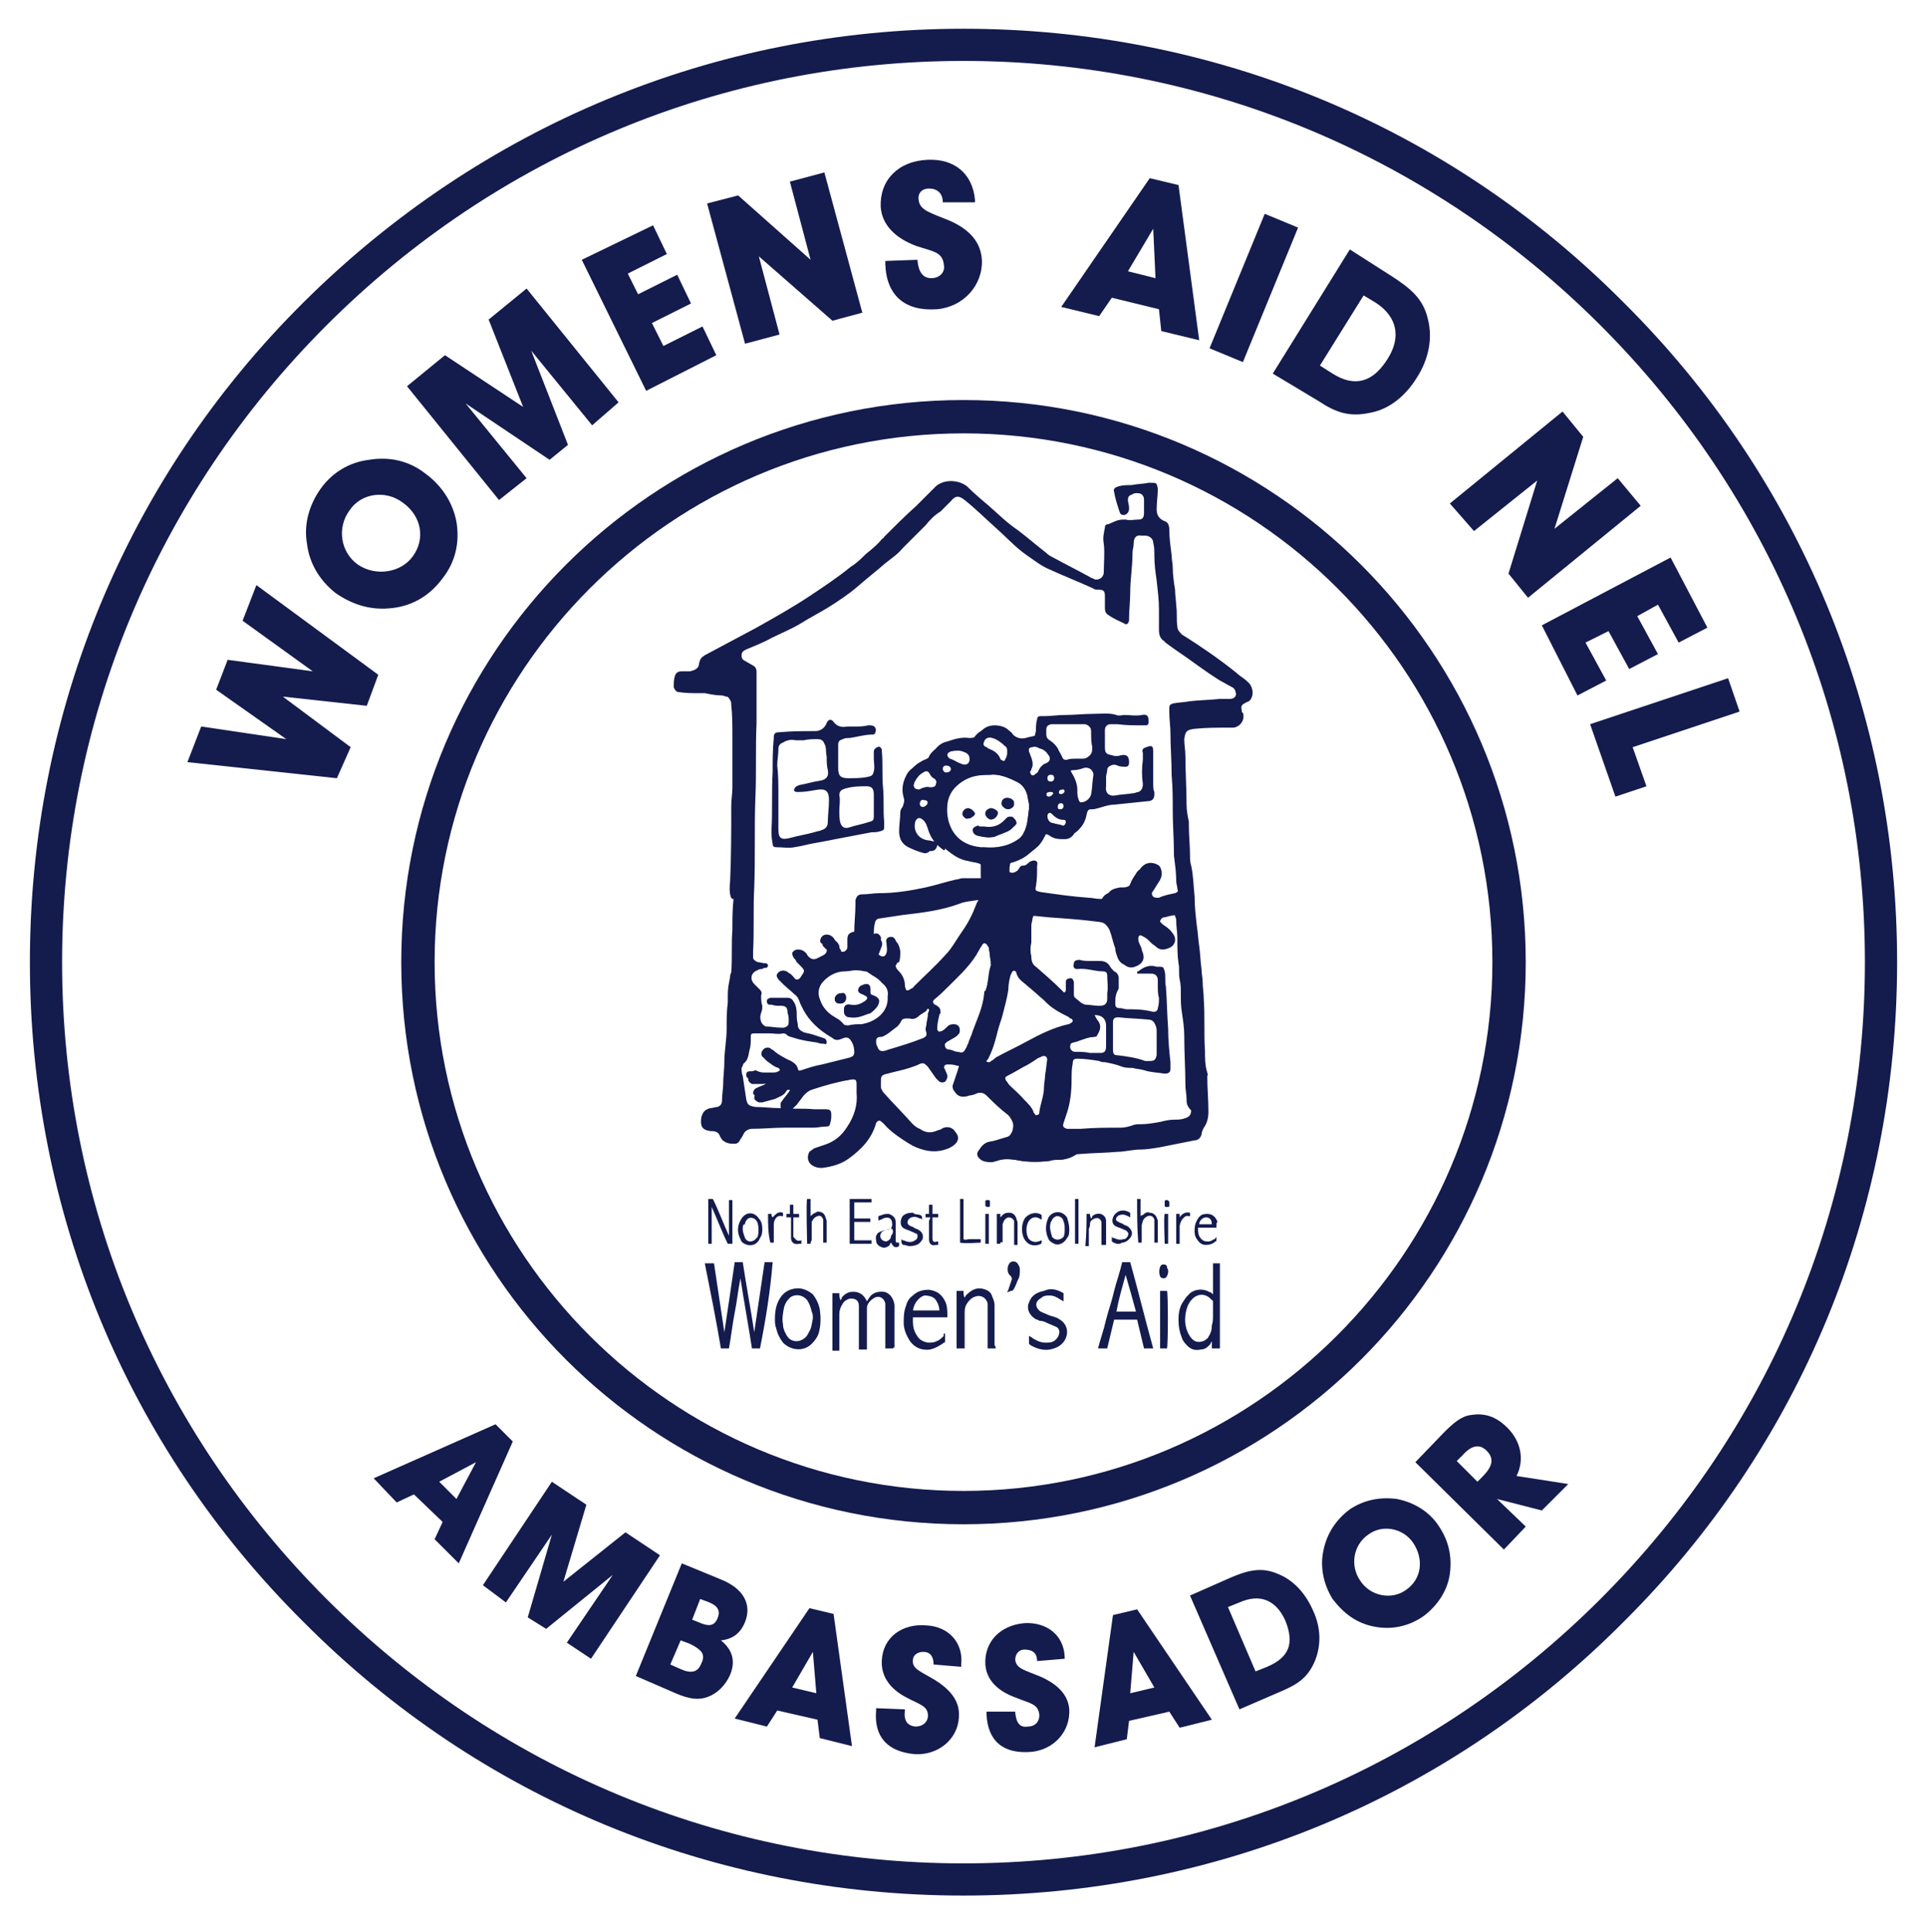
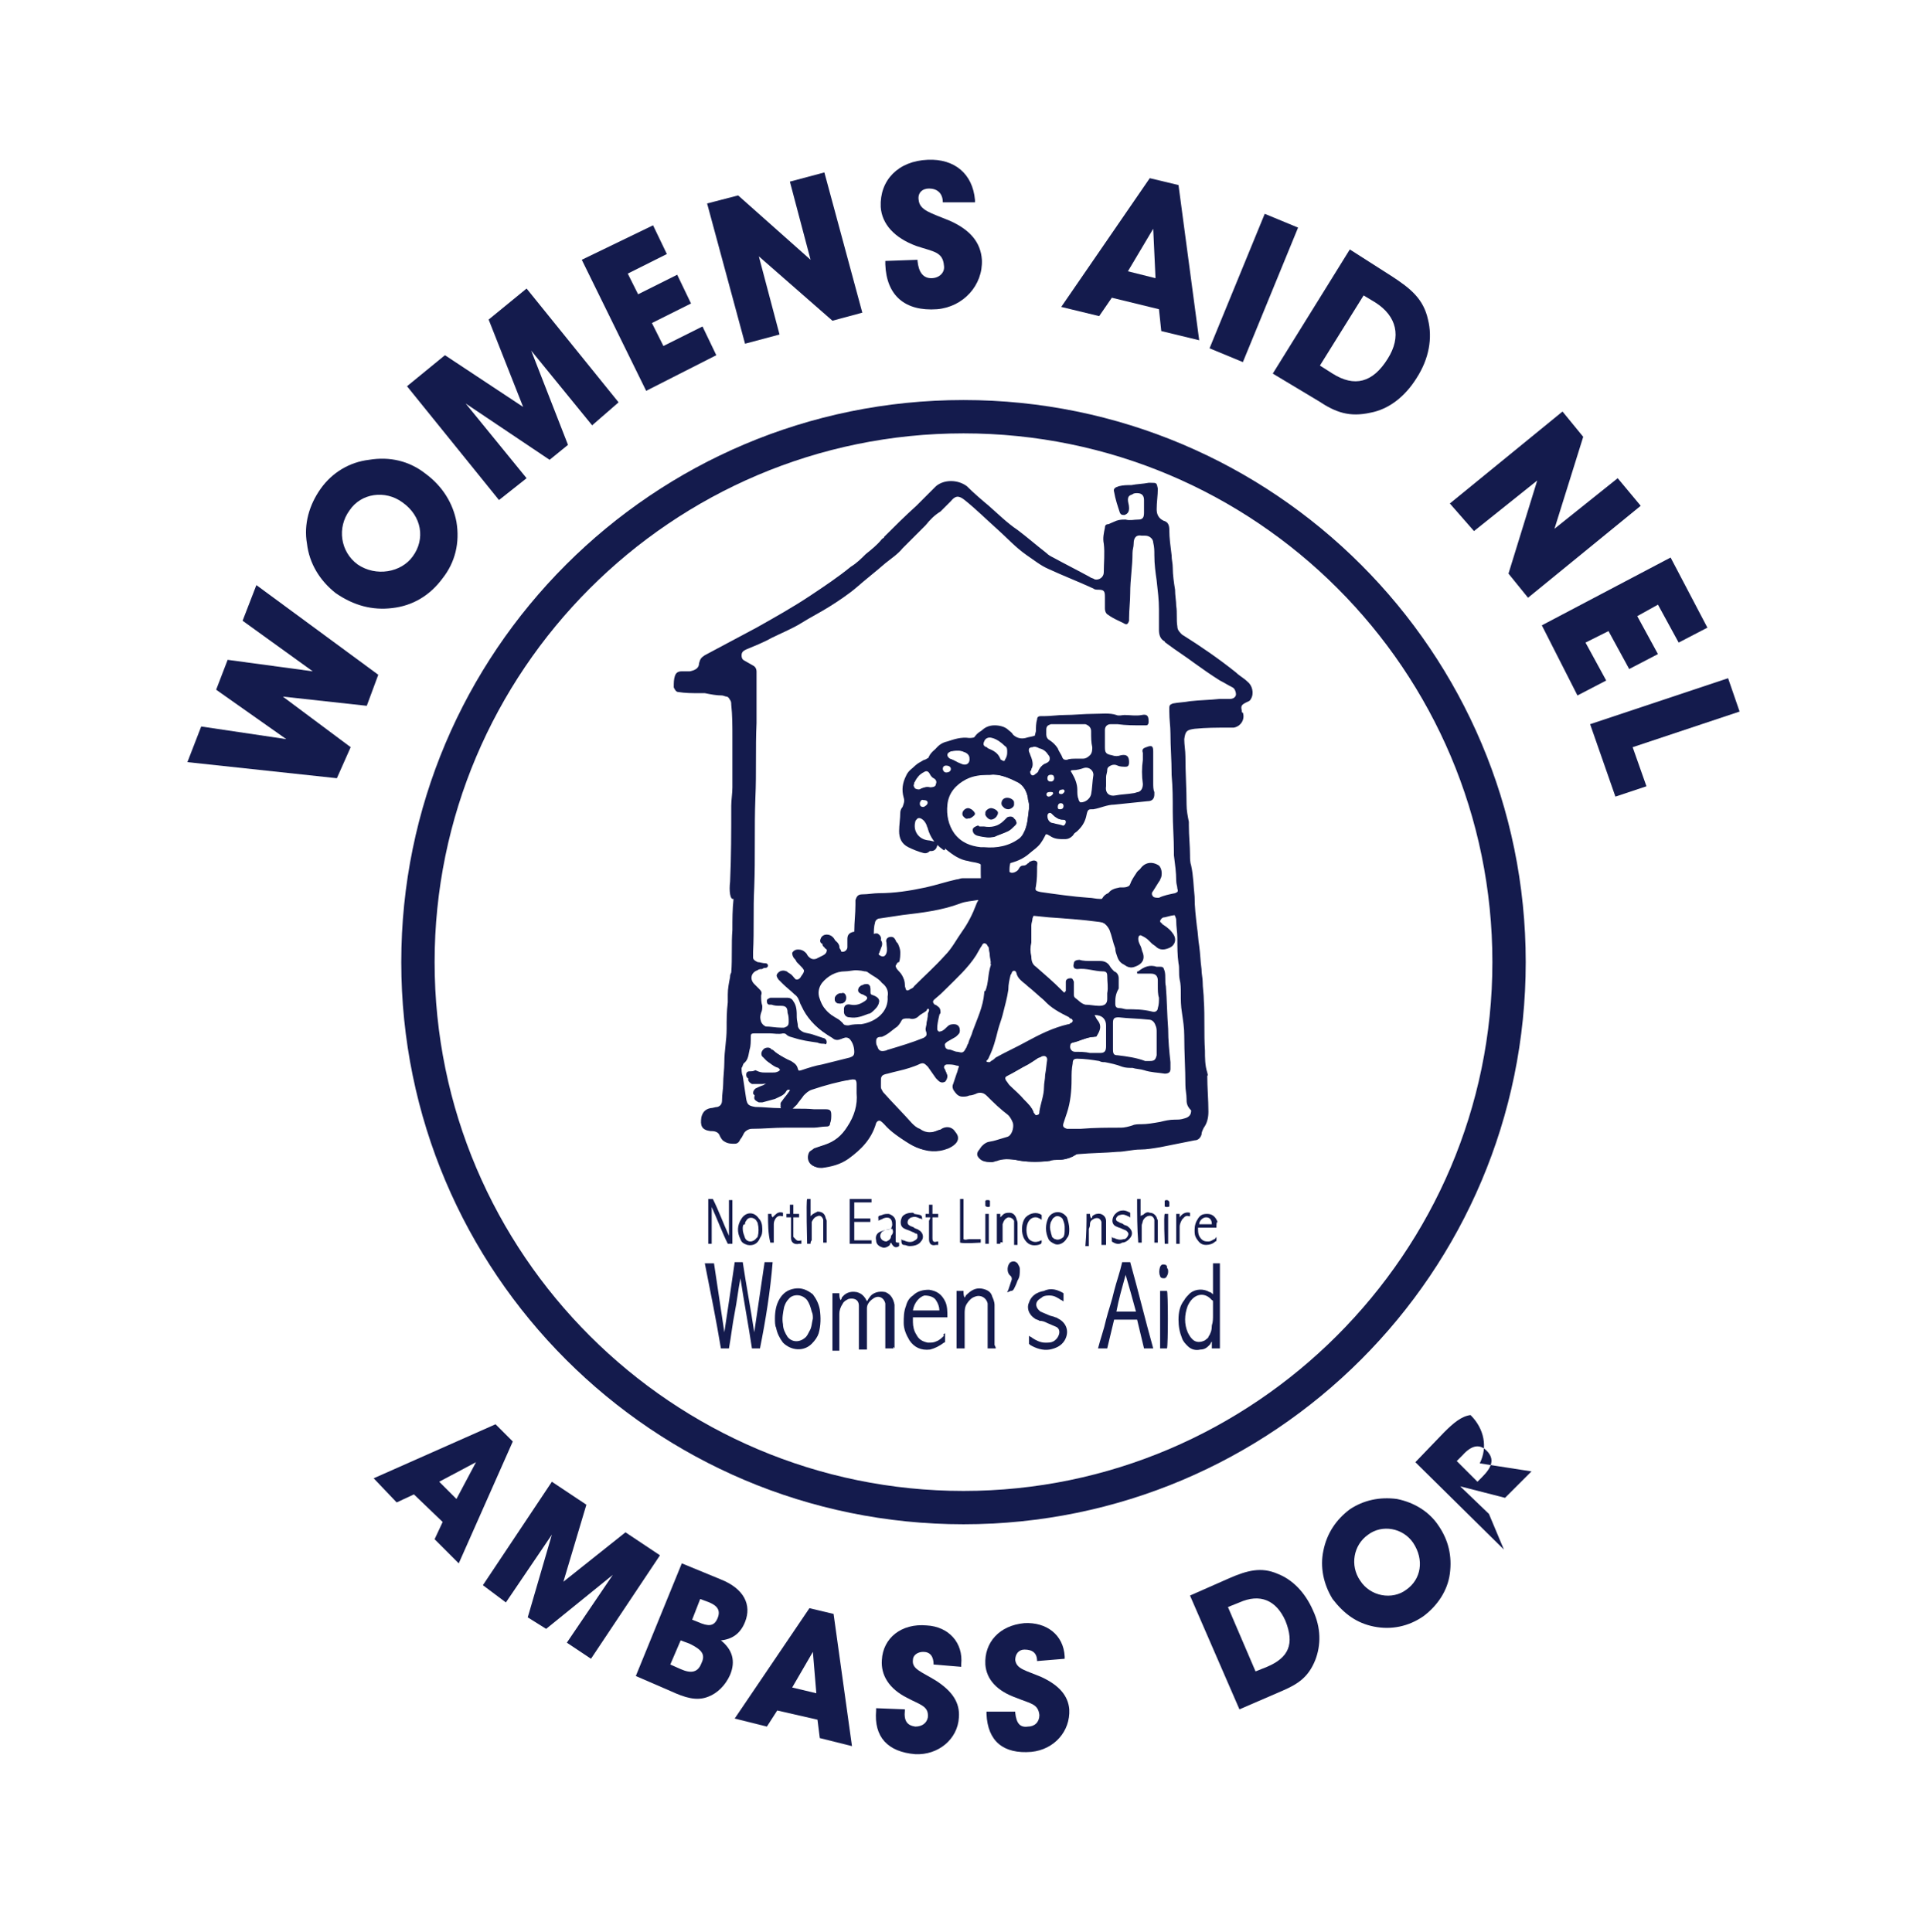
<svg xmlns="http://www.w3.org/2000/svg" version="1.1" id="Layer_1" x="0px" y="0px" viewBox="0 0 167.6 168.1" style="enable-background:new 0 0 167.6 168.1;" xml:space="preserve">
  <style type="text/css">
	.st0{fill:#141B4D;}
</style>
  <g>
    <g>
      <g>
        <path class="st0" d="M63.5,76.7c0.1-2.2,0.1-4.4,0.1-6.6c0-0.5,0.1-1.1,0.1-1.6c0-0.1,0-0.3,0-0.4c0-1.4,0-2.7,0-4     c0-0.9,0-1.9-0.1-2.8c0-0.1,0-0.3-0.1-0.4c-0.1-0.2-0.2-0.3-0.3-0.3c-0.1,0-0.3-0.1-0.4-0.1c-0.5,0-1-0.1-1.5-0.2     c-0.2,0-0.3,0-0.5,0c-0.6,0-1.2,0-1.8-0.1c-0.2,0-0.3-0.2-0.4-0.4c0-0.4,0-0.7,0.1-1c0.1-0.3,0.3-0.4,0.6-0.4c0.2,0,0.5,0,0.7,0     c0.5-0.1,0.8-0.3,0.8-0.7c0.1-0.4,0.2-0.5,0.5-0.7c1.5-0.8,3-1.6,4.5-2.4c1.6-0.9,3.2-1.8,4.7-2.8c1.2-0.8,2.4-1.6,3.5-2.5     c0.5-0.3,0.9-0.7,1.3-1.1c0.5-0.4,1-0.8,1.4-1.3c0.1-0.1,0.2-0.1,0.2-0.2c0.9-0.9,1.8-1.8,2.8-2.7c0.6-0.6,1.1-1.1,1.7-1.7     c0.7-0.6,1.9-0.6,2.7,0c0.6,0.6,1.3,1.2,1.9,1.7c0.8,0.7,1.6,1.5,2.5,2.1c0.8,0.6,1.6,1.3,2.5,2c0.2,0.2,0.4,0.3,0.6,0.4     c1.1,0.6,2.1,1.1,3.2,1.7c0.1,0.1,0.3,0.1,0.4,0.2c0.4,0.1,0.8-0.2,0.8-0.6c0-0.8,0.1-1.7,0-2.5c-0.1-0.5,0-0.9,0.1-1.4     c0-0.2,0.1-0.3,0.3-0.3c0.2-0.1,0.5-0.2,0.7-0.3c0.3-0.1,0.5-0.1,0.8-0.1c0.4,0.1,0.7,0,1.1,0c0.4,0,0.5-0.2,0.5-0.6     c0-0.4,0-0.8,0-1.1c0-0.4-0.2-0.6-0.6-0.6c-0.1,0-0.3,0-0.4,0.1c-0.3,0.1-0.4,0.2-0.4,0.5c0,0.2,0.1,0.4,0.1,0.7     c0,0.3-0.1,0.5-0.4,0.6c-0.2,0-0.3,0-0.4-0.2c-0.2-0.6-0.4-1.2-0.5-1.8c-0.1-0.3,0.1-0.4,0.4-0.5c0.4-0.1,0.7-0.1,1.1-0.1     c0.5-0.1,1-0.1,1.5-0.2c0.1,0,0.1,0,0.2,0c0.5,0,0.5,0,0.6,0.5c0,0.6-0.1,1.2-0.1,1.8c0,0.5,0.2,0.8,0.6,1     c0.4,0.1,0.5,0.4,0.5,0.8c0,0.7,0.1,1.4,0.2,2.2c0,0.4,0.1,0.7,0.1,1.1c0,0.6,0.1,1.3,0.2,1.9c0,0.5,0.1,1,0.1,1.4     c0.1,0.6,0,1.2,0.1,1.8c0,0.3,0.2,0.5,0.4,0.7c1.6,1,3.2,2.1,4.7,3.3c0.3,0.3,0.7,0.5,1,0.8c0.4,0.3,0.6,1,0.3,1.5     c-0.1,0.2-0.2,0.2-0.4,0.3c-0.4,0.2-0.5,0.3-0.4,0.7c0,0.1,0,0.2,0.1,0.2c0.2,0.6-0.2,1.2-0.8,1.3c-0.2,0-0.3,0-0.5,0     c-1,0-1.9,0-2.9,0.1c-0.7,0.1-0.8,0.2-0.9,0.9c0,0.5,0.1,1,0.1,1.5c0,1.4,0.1,2.8,0.1,4.2c0,0.5,0.1,1,0.2,1.5c0,0.1,0,0.2,0,0.3     c0,0.9,0.1,1.8,0.1,2.6c0,0.3,0,0.6,0.1,0.9c0.2,0.9,0.2,1.8,0.3,2.7c0,0.9,0.1,1.7,0.2,2.6c0.1,0.6,0.1,1.1,0.2,1.7     c0.1,0.7,0.1,1.3,0.2,2c0,0.4,0.1,0.8,0.1,1.1c0,0.5,0.1,1.1,0.1,1.6c0.1,1.5,0,2.9,0.1,4.4c0,0.6,0,1.3,0.2,1.9     c0,0.1,0.1,0.2,0,0.3c0,1,0.1,2.1,0.1,3.1c0,0.5-0.1,1-0.4,1.4c-0.1,0.2-0.2,0.4-0.2,0.6c-0.1,0.3-0.3,0.5-0.6,0.5     c-1,0.2-2,0.4-3,0.6c-0.6,0.1-1.2,0.2-1.7,0.2c-0.7,0-1.4,0.2-2,0.2c-1.1,0.1-2.3,0.1-3.4,0.2c-0.2,0-0.4,0.1-0.5,0.2     c-0.4,0.2-0.8,0.3-1.3,0.3c-0.2,0-0.5,0-0.7,0.1c-1,0.1-2,0.1-2.9-0.1c-0.6-0.1-1.2-0.1-1.7,0.1c-0.1,0-0.3,0.1-0.4,0.1     c-0.3,0-0.6,0-0.8-0.2c-0.3-0.3-0.3-0.6-0.1-0.9c0.2-0.4,0.6-0.6,1.1-0.7c0.4-0.1,0.8-0.1,1.2-0.3c0.5-0.2,0.8-0.7,0.6-1.2     c-0.1-0.3-0.3-0.6-0.6-0.8c-0.7-0.5-1.3-1.1-1.9-1.7c-0.2-0.2-0.5-0.3-0.8-0.2c-0.2,0.1-0.5,0.2-0.7,0.2     c-0.2,0.1-0.4,0.1-0.6,0.1c-0.4,0-0.8-0.4-0.7-0.9c0-0.3,0.1-0.5,0.3-0.8c0.1-0.2,0.2-0.4,0.2-0.6c0-0.2,0-0.4-0.3-0.4     c-0.3-0.1-0.5-0.1-0.8-0.1c-0.2,0-0.3,0.1-0.3,0.3c0,0.1,0.1,0.2,0.1,0.3c0.1,0.1,0.2,0.3,0.2,0.4c0,0.2-0.1,0.4-0.2,0.5     c-0.2,0.1-0.4,0.1-0.6-0.1c-0.1-0.1-0.1-0.1-0.2-0.2c-0.2-0.3-0.5-0.7-0.7-1c-0.3-0.3-0.4-0.4-0.8-0.2c-0.2,0.1-0.5,0.2-0.8,0.3     c-0.6,0.2-1.2,0.3-1.9,0.5c-0.5,0.1-0.6,0.2-0.6,0.7c0,0.9-0.1,0.8,0.5,1.4c0.5,0.5,1,1.1,1.5,1.6c0.4,0.4,0.7,0.7,1.2,1.1     c0.6,0.5,1.2,0.4,1.9,0.1c0,0,0,0,0.1,0c0.5-0.4,1-0.1,1.3,0.2c0.3,0.3,0.3,0.7,0,1c-0.2,0.2-0.4,0.3-0.6,0.4     c-1,0.4-1.9,0.3-2.8-0.1c-0.9-0.4-1.8-1.1-2.5-1.8c-0.2-0.1-0.3-0.3-0.5-0.4c-0.2-0.2-0.4-0.1-0.5,0.1c-0.4,1.4-1.3,2.3-2.4,3.1     c-0.7,0.5-1.5,0.7-2.3,0.8c-0.2,0-0.4,0-0.6-0.1c-0.3-0.1-0.5-0.4-0.5-0.8c0-0.4,0.2-0.6,0.5-0.8c0.3-0.1,0.6-0.2,0.9-0.3     c0.6-0.2,1.2-0.5,1.6-1c0.7-0.8,1.2-1.7,1.2-2.9c0-0.4,0.1-0.8,0.1-1.1c0-0.1,0-0.2,0-0.3c-0.1-0.4-0.2-0.4-0.6-0.4     c-1.2,0.2-2.3,0.5-3.5,0.9c-0.3,0.1-0.5,0.3-0.7,0.5c-0.2,0.3-0.4,0.5-0.6,0.8c-0.2,0.2-0.4,0.4-0.7,0.6     c-0.2,0.1-0.5,0.1-0.6-0.1c-0.1-0.2-0.2-0.4,0-0.6c0.2-0.2,0.3-0.5,0.5-0.7c0.1-0.1,0.2-0.3,0.2-0.4c0-0.1,0-0.1-0.1-0.1     c-0.1,0-0.1,0-0.2,0.1c0,0,0,0,0,0c-0.2,0.4-0.6,0.5-1,0.7c-0.4,0.1-0.7,0.2-1.1,0.3c-0.1,0-0.2,0-0.3,0     c-0.2-0.1-0.4-0.2-0.4-0.4c0-0.2,0.1-0.3,0.2-0.5c0.1,0,0.1-0.1,0.2-0.1c0.1-0.1,0.3-0.1,0.4-0.2c0.1-0.1,0.3-0.1,0.3-0.3     c0-0.2-0.3-0.1-0.4-0.1c-0.2,0-0.3,0-0.5,0c-0.2,0-0.3,0-0.4,0c-0.2-0.1-0.4-0.3-0.3-0.5c0-0.2,0.1-0.3,0.4-0.4     c0.4-0.1,0.7-0.1,1.1,0c0.3,0,0.5,0,0.8,0c0.1,0,0.1,0,0.2,0c0.1,0,0.3-0.1,0.3-0.2c0-0.1-0.1-0.2-0.2-0.3     c-0.4-0.1-0.7-0.4-1-0.6c0,0-0.1-0.1-0.1-0.1c-0.2-0.2-0.3-0.4-0.2-0.7c0.1-0.2,0.4-0.3,0.7-0.2c0.1,0,0.2,0.1,0.2,0.1     c0.4,0.4,1,0.7,1.5,0.9c0.3,0.2,0.5,0.3,0.6,0.7c0.1,0.3,0.3,0.3,0.5,0.2c0.4-0.2,0.9-0.2,1.3-0.4c0.7-0.2,1.5-0.4,2.3-0.6     c0.2-0.1,0.4-0.1,0.7-0.1c0.3-0.1,0.4-0.2,0.4-0.5c-0.1-0.4-0.2-0.9-0.6-1.2c-0.2-0.1-0.4-0.2-0.6-0.1c-0.1,0-0.2,0.1-0.3,0.1     c-0.2,0.1-0.5,0.1-0.7-0.1c-1.2-0.7-2.2-1.6-2.6-3c0-0.1-0.1-0.3-0.2-0.4c-0.4-0.4-0.7-0.8-1.2-1.1c-0.2-0.1-0.3-0.3-0.4-0.4     c-0.2-0.2-0.2-0.4,0-0.6c0.2-0.2,0.5-0.3,0.7-0.1c0.2,0.1,0.3,0.3,0.5,0.5c0.3,0.3,0.4,0.3,0.6,0.2c0.3-0.2,0.4-0.6,0.2-0.9     c-0.1-0.2-0.3-0.4-0.5-0.6c-0.1-0.1-0.2-0.2-0.2-0.2c-0.2-0.3-0.2-0.6,0.2-0.7c0.3-0.1,0.5-0.1,0.7,0.1c0.1,0.1,0.2,0.3,0.3,0.4     c0.2,0.2,0.4,0.3,0.7,0.2c0.2-0.1,0.4-0.2,0.6-0.3c0.4-0.2,0.4-0.6,0.1-0.8c-0.1-0.1-0.2-0.1-0.2-0.2c-0.2-0.1-0.2-0.3-0.1-0.5     c0.1-0.2,0.2-0.3,0.4-0.3c0.4,0,0.9,0.3,1,0.7c0,0.1,0,0.2,0.1,0.3c0.1,0.3,0.2,0.4,0.4,0.4c0.2,0,0.3-0.2,0.3-0.5     c0-0.2,0-0.3,0-0.5c0-0.2,0.1-0.5,0.3-0.6c0.1-0.1,0.2-0.2,0.2-0.4c0-0.8,0.1-1.5,0.1-2.3c0-0.1,0-0.3,0-0.4     c0.1-0.3,0.2-0.5,0.6-0.5c0.5,0,1-0.1,1.4-0.1c1.4,0,2.7-0.2,4.1-0.5c0.9-0.2,1.8-0.5,2.7-0.7c0.2,0,0.3-0.1,0.5-0.1     c0.5,0,1,0,1.5,0c0.4,0,0.4,0,0.4-0.4c0-0.1,0-0.2,0-0.3c0-0.3-0.2-0.5-0.5-0.6c-0.3-0.1-0.6-0.1-0.9-0.2c-0.7-0.1-1.3-0.5-1.9-1     c-0.1-0.1-0.2-0.2-0.3-0.3c-0.3-0.2-0.5-0.6-0.7-0.9c-0.1-0.3-0.3-0.7-0.4-1c-0.2-0.4-0.7-0.7-1.1-0.5c-0.1,0.1-0.2,0.2-0.2,0.3     c-0.2,0.8,0.3,1.5,1.1,1.6c0.2,0,0.4,0.1,0.6,0.1c0.2,0.1,0.3,0.2,0.2,0.4c-0.1,0.4-0.4,0.5-0.8,0.4c-0.4-0.1-0.8-0.3-1.2-0.5     c-0.6-0.3-0.9-0.8-0.9-1.5c0-0.8,0-1.5,0.4-2.2c0.1-0.2,0.1-0.5,0-0.7c-0.2-0.7-0.1-1.3,0.2-2c0.2-0.4,0.6-0.7,1-0.9     c0.1-0.1,0.3-0.1,0.4-0.2c0.3-0.1,0.5-0.3,0.6-0.6c0.3-0.5,0.7-0.8,1.2-0.9c0.6-0.2,1.2-0.4,1.9-0.3c0.4,0,0.7-0.1,0.9-0.4     c0.3-0.5,0.8-0.7,1.3-0.7c0.4,0,0.9,0.1,1.2,0.4c0.1,0.1,0.3,0.2,0.4,0.4c0.3,0.3,0.7,0.4,1.1,0.3c0.3-0.1,0.5-0.1,0.8-0.2     C90,64,90,64,90.1,63.6c0-0.3,0-0.7,0.1-1c0-0.2,0.1-0.3,0.3-0.3c0.1,0,0.2,0,0.3,0c0.6,0,1.2-0.1,1.8-0.1c0.8,0,1.7-0.1,2.5-0.1     c0.7,0,1.4-0.1,2,0.1c0.2,0.1,0.5,0,0.7,0c0.5,0,1,0.1,1.5,0c0.5-0.1,0.6,0.1,0.6,0.6c0,0.2-0.1,0.3-0.2,0.3c-0.1,0-0.2,0-0.3,0     c-0.7,0-1.5,0-2.2-0.1c-0.2,0-0.4,0-0.6,0c-0.3,0-0.5,0.2-0.5,0.5c0,0.5,0,1,0,1.5c0,0.5,0.1,0.6,0.6,0.7c0.3,0.1,0.5,0.1,0.8,0     c0.5-0.1,0.7,0.1,0.7,0.6c0,0.3-0.1,0.4-0.3,0.4c-0.2,0-0.5,0-0.7-0.1c-0.2-0.1-0.4-0.1-0.6,0c-0.2,0.1-0.3,0.2-0.3,0.4     c0,0.2-0.1,0.4-0.1,0.6c0,0.3,0,0.5,0,0.8c-0.1,0.6,0.3,0.9,0.8,0.8c0.5-0.1,1-0.1,1.6-0.2c0.1,0,0.3-0.1,0.4-0.1     c0.3-0.1,0.4-0.4,0.4-0.7c-0.1-0.7-0.1-1.4,0-2.1c0-0.2,0-0.4,0-0.6c-0.1-0.3,0-0.4,0.3-0.5c0.5-0.2,0.6-0.1,0.6,0.4     c0,0.9,0,1.8,0,2.7c0,0.3,0,0.6,0.1,0.8c0,0.1,0,0.1,0,0.2c0,0.4-0.2,0.6-0.6,0.6c-1,0.1-1.9,0.2-2.9,0.3c-0.6,0-1.2,0.3-1.8,0.4     c0,0-0.1,0-0.1,0c-0.3,0-0.4,0-0.5,0.5c-0.1,0.5-0.3,0.9-0.7,1.3c-0.2,0.2-0.3,0.3-0.6,0.3c-0.5,0-1,0-1.4-0.3c0,0-0.1,0-0.1,0     c-0.3-0.1-0.5-0.1-0.7,0.3c-0.2,0.4-0.4,0.8-0.7,1.1c-0.5,0.5-1.2,0.9-1.9,1.1c-0.2,0.1-0.4,0-0.5,0.3c-0.1,0.3-0.1,0.5-0.1,0.8     c0,0.1,0.1,0.1,0.1,0.1c0.2,0.1,0.6-0.1,0.7-0.3c0.1-0.2,0.2-0.3,0.4-0.3c0.2,0,0.3-0.1,0.4-0.2c0,0,0.1,0,0.1-0.1     c0.2-0.1,0.4-0.2,0.6-0.1c0.2,0.1,0.1,0.3,0.1,0.5c0,0.6,0,1.1-0.1,1.7c-0.1,0.4,0,0.4,0.4,0.5c1.4,0.2,2.8,0.4,4.2,0.5     c0.3,0,0.6,0.1,1,0.1c0.3,0,0.5-0.1,0.6-0.3c0.2-0.5,0.6-0.6,1.1-0.7c0.1,0,0.2,0,0.3,0c0.4,0,0.7-0.2,0.9-0.6     c0.2-0.3,0.3-0.6,0.5-0.9c0.4-0.7,1.1-0.8,1.7-0.4c0.2,0.2,0.3,0.6,0.2,1c-0.1,0.2-0.1,0.3-0.2,0.4c-0.2,0.3-0.3,0.5-0.5,0.8     c-0.1,0.1-0.2,0.3,0,0.5c0.1,0.1,0.3,0.1,0.5,0.1c0.4-0.2,0.9-0.3,1.4-0.4c0.2-0.1,0.3-0.1,0.2-0.4c0-0.2-0.1-0.4-0.1-0.7     c0-0.7-0.1-1.4-0.2-2.2c0-0.1,0-0.2,0-0.3c0-1.2-0.1-2.3-0.1-3.5c0-1.1,0-2.1-0.1-3.2c0,0,0,0,0-0.1c0-1.2-0.1-2.3-0.1-3.5     c0-0.6-0.1-1.2-0.1-1.9c0-0.1,0-0.2,0-0.3c0-0.3,0.1-0.3,0.3-0.4c0.5-0.1,1-0.1,1.5-0.2c0.9-0.1,1.7-0.1,2.6-0.2     c0.2,0,0.3,0,0.5,0c0.1,0,0.2,0,0.4,0c0.3,0,0.5-0.2,0.5-0.4c0-0.2-0.1-0.5-0.3-0.6c-0.4-0.2-0.7-0.4-1.1-0.6     c-0.8-0.5-1.5-1-2.2-1.5c-0.8-0.6-1.6-1.1-2.4-1.7c-0.1-0.1-0.2-0.1-0.2-0.2c-0.4-0.2-0.5-0.6-0.5-1c0-0.6,0-1.2,0-1.8     c0-0.8-0.1-1.6-0.2-2.5c-0.1-0.7-0.2-1.4-0.2-2.2c0-0.4,0-0.7-0.1-1.1c0-0.3-0.3-0.6-0.7-0.6c-0.1,0-0.2,0-0.3,0     c-0.5-0.1-0.7,0.2-0.7,0.7c0,0.3-0.1,0.5-0.1,0.8c0,1.2-0.2,2.3-0.2,3.5c0,0.7-0.1,1.5-0.1,2.2c0,0.1,0,0.1,0,0.2     c-0.1,0.3-0.2,0.4-0.5,0.2c-0.4-0.2-0.9-0.4-1.3-0.7c-0.2-0.1-0.3-0.3-0.3-0.6c0-0.3,0-0.6,0-1c0-0.5-0.1-0.6-0.6-0.6     c-0.1,0-0.3,0-0.4-0.1c-1.3-0.6-2.6-1.1-3.9-1.7c-0.7-0.3-1.3-0.8-1.9-1.2c-1-0.7-1.7-1.5-2.6-2.3c-0.9-0.8-1.8-1.7-2.8-2.5     c-0.5-0.4-0.8-0.4-1.2,0.1c-0.3,0.3-0.6,0.6-0.9,0.9c-0.5,0.3-0.9,0.7-1.3,1.2c-0.3,0.3-0.6,0.6-0.8,0.8     c-0.4,0.4-0.8,0.8-1.2,1.2c-0.4,0.5-1,0.9-1.5,1.3c-0.8,0.7-1.7,1.4-2.5,2.1c-0.7,0.6-1.6,1.2-2.4,1.7c-0.8,0.5-1.6,0.9-2.4,1.4     c-0.8,0.5-1.8,0.9-2.6,1.3c-0.7,0.4-1.5,0.7-2.2,1c-0.2,0.1-0.4,0.2-0.4,0.5c0,0.3,0.1,0.4,0.3,0.5c0.2,0.1,0.5,0.3,0.7,0.4     c0.2,0.1,0.3,0.3,0.3,0.5c0,1.5,0,3,0,4.5c-0.1,2.2,0,4.3-0.1,6.5c-0.1,2.6,0,5.2-0.1,7.8c-0.1,1.9,0,3.7-0.1,5.6     c0,0.2,0,0.4,0,0.5c0,0.2,0.2,0.3,0.4,0.4c0.2,0,0.4,0.1,0.7,0.1c0.1,0,0.2,0.1,0.2,0.2c0,0.1-0.1,0.2-0.2,0.2     c-0.1,0-0.2,0-0.3,0.1c-0.1,0-0.3,0-0.4,0.1c-0.6,0.2-0.7,0.8-0.3,1.2c0.1,0.1,0.3,0.3,0.4,0.4c0.2,0.2,0.3,0.3,0.2,0.6     c0,0.3,0,0.6,0.1,0.9c0,0.2,0,0.4-0.1,0.6c-0.1,0.3-0.1,0.5,0,0.8c0.1,0.2,0.2,0.3,0.4,0.4c0.4,0,0.9,0.1,1.3,0.1     c0.1,0,0.2,0,0.3,0c0.3-0.1,0.4-0.2,0.4-0.5c0-0.3,0-0.5-0.1-0.8c0-0.5-0.2-0.6-0.6-0.6c-0.3,0-0.5,0-0.8-0.1c-0.1,0-0.1,0-0.2,0     c-0.1,0-0.2-0.1-0.2-0.3c0-0.2,0.1-0.2,0.3-0.3c0.1,0,0.1,0,0.2,0c0.4,0,0.9,0,1.3,0c0.2,0,0.4,0.1,0.5,0.3     c0.3,0.4,0.3,0.9,0.3,1.4c0,0.3,0.1,0.5,0.1,0.8c0.1,0.3,0.3,0.4,0.5,0.5c0.3,0.1,0.5,0.1,0.8,0.2c0.3,0.1,0.6,0.2,0.9,0.3     c0.1,0,0.2,0.1,0.2,0.1c0.1,0.1,0.1,0.2,0.1,0.3c0,0.1-0.1,0.2-0.2,0.1c-0.2,0-0.4,0-0.6-0.1c-0.7-0.1-1.4-0.2-2-0.4     c-0.3-0.1-0.5-0.1-0.7-0.3c-0.1-0.1-0.2-0.1-0.3-0.1c-0.4,0.1-0.8,0-1.1,0c-0.5,0-1,0-1.4,0c-0.3,0-0.3,0.1-0.3,0.3     c0,0.4,0,0.8-0.1,1.1c-0.1,0.4-0.1,0.9-0.5,1.2c-0.1,0.1-0.1,0.3-0.2,0.4c0,0.2,0,0.5,0.1,0.7c0.1,0.7,0.2,1.3,0.3,2     c0.1,0.5,0.2,0.6,0.8,0.7c0.7,0,1.4,0.1,2.1,0.1c1,0.1,2,0,3,0.1c0.3,0,0.7,0,1,0c0.4,0,0.5,0.1,0.5,0.5c0,0.2,0,0.5-0.1,0.7     c0,0.2-0.1,0.3-0.3,0.3c-0.4,0-0.8,0.1-1.1,0.1c-0.8,0-1.7,0-2.5,0c-1,0-1.9,0.1-2.9,0.1c-0.3,0-0.6,0.2-0.7,0.4     c-0.1,0.2-0.2,0.4-0.3,0.5c-0.1,0.2-0.2,0.4-0.5,0.4c-0.3,0-0.6,0-0.9-0.2c-0.2-0.1-0.3-0.3-0.4-0.5c-0.1-0.3-0.4-0.4-0.7-0.4     c0,0-0.1,0-0.1,0c-0.8-0.1-0.9-0.5-0.8-1.2c0.1-0.4,0.3-0.7,0.8-0.8c0.2,0,0.4-0.1,0.6-0.1c0.3-0.1,0.4-0.3,0.4-0.6     c0-0.5,0.1-1,0.1-1.4c0-0.6,0.1-1.3,0.1-1.9c0-1,0.2-1.9,0.2-2.9c0-0.8,0-1.5,0.1-2.3c0-0.2,0-0.5,0-0.7c0-0.5,0.1-1,0.2-1.5     c0-0.1,0-0.2,0.1-0.4c0.1-1.2,0-2.5,0.1-3.7c0-0.9,0-1.8,0.1-2.7C63.5,78.3,63.4,77.5,63.5,76.7z M103.2,95.6     c0-0.4-0.1-0.8-0.1-1.2c0-1.4-0.1-2.8-0.1-4.3c0-0.7-0.1-1.3-0.2-2c-0.1-0.6-0.1-1.1-0.1-1.7c0-0.4,0-0.8-0.1-1.2     c-0.1-0.5,0-1-0.1-1.4c-0.1-0.7-0.1-1.4-0.1-2.2c0-0.5-0.1-1-0.1-1.5c0-0.1,0-0.2-0.1-0.4c0-0.1-0.1-0.2-0.3-0.2     c-0.2,0-0.4,0.1-0.6,0.1c-0.2,0-0.4,0.1-0.5,0.3c-0.1,0.3,0.2,0.3,0.3,0.5c0.3,0.2,0.6,0.4,0.8,0.7c0.2,0.4,0.2,0.9-0.2,1.1     c-0.6,0.3-1,0.3-1.5-0.1c-0.1-0.1-0.2-0.2-0.3-0.3c-0.2-0.2-0.4-0.3-0.6-0.4c-0.1-0.1-0.3-0.2-0.4-0.1c-0.2,0.1-0.1,0.3,0,0.4     c0,0.1,0.1,0.3,0.1,0.4c0.1,0.2,0.2,0.4,0.2,0.7c0.1,0.3,0,0.6-0.2,0.8c-0.6,0.6-1.5,0.5-1.8-0.3c-0.1-0.3-0.2-0.5-0.2-0.8     c-0.2-0.5-0.3-1.1-0.5-1.6c-0.2-0.4-0.5-0.7-1-0.8C95.3,80.1,95,80,94.6,80c-1.5-0.1-2.9-0.2-4.4-0.4c0,0,0,0,0,0     c-0.3,0-0.3,0-0.4,0.3c0,0.2-0.1,0.4-0.1,0.6c0,0.5,0,1,0,1.5c-0.1,0.4-0.1,0.8,0,1.2c0,0.4,0.1,0.7,0.4,0.9     c0.8,0.7,1.5,1.3,2.2,2c0.1,0.1,0.1,0.1,0.2,0.2c0.1,0.1,0.1,0,0.2-0.1c0-0.1,0-0.2,0-0.3c0-0.2,0-0.3,0-0.5     c0-0.2,0.2-0.3,0.4-0.3c0.2,0,0.2,0.1,0.3,0.3c0,0.1,0,0.2,0,0.3c0,0.3,0,0.6,0,0.8c0,0.1,0,0.2,0.1,0.3c0.3,0.2,0.5,0.5,0.9,0.6     c0.4,0,0.8,0.1,1.2,0.1c0.5,0,0.7-0.2,0.7-0.6c0-0.2,0-0.3,0-0.5c0.1-0.5,0-1,0-1.5c0-0.3-0.1-0.4-0.4-0.4     c-0.7,0-1.4-0.3-2.2-0.2c-0.3,0-0.4-0.2-0.3-0.5c0-0.2,0.2-0.3,0.5-0.3c0.3,0.1,0.7,0.1,1.1,0.1c0.2,0,0.5,0,0.7,0     c0.3,0,0.6,0.1,0.8,0.4c0.1,0.2,0.3,0.4,0.4,0.5c0.3,0.1,0.4,0.4,0.4,0.6c0,0.3,0,0.6,0,0.9C97,86.5,97,86.9,97,87.3     c0,0.3,0.1,0.4,0.4,0.4c0.2,0,0.4,0.1,0.6,0.1c0.7,0,1.4,0,2.2,0.2c0.3,0.1,0.5-0.1,0.5-0.3c0.1-0.3,0.1-0.6,0.1-0.9     c-0.1-0.3-0.1-0.7-0.1-1c0-0.2,0-0.3,0-0.5c0-0.4-0.2-0.6-0.6-0.6c-0.3,0-0.5,0-0.8,0c-0.1,0-0.2,0-0.3,0c-0.1,0-0.1,0-0.1-0.1     c0-0.1,0-0.1,0.1-0.1c0.5-0.4,1-0.6,1.6-0.4c0.1,0,0.2,0,0.3,0c0.3,0,0.3,0.1,0.4,0.4c0.1,0.4,0,0.9,0.1,1.3     c0.1,1.2,0.1,2.4,0.2,3.7c0,1,0.1,2,0.2,2.9c0,0.2,0,0.4,0,0.6c0,0.3-0.2,0.4-0.5,0.4c-0.6-0.1-1.2-0.1-1.8-0.3     c-0.3-0.1-0.7-0.1-1-0.2c-0.3,0-0.6,0-0.9-0.1c-0.5-0.2-1-0.3-1.5-0.4c-0.2,0-0.3,0-0.5-0.1c-0.6-0.1-1.3-0.2-1.9-0.2     c-0.3,0-0.4,0.1-0.4,0.4c-0.1,0.5-0.1,0.9-0.1,1.4c0,1-0.1,2-0.4,2.9c-0.1,0.3-0.2,0.6-0.3,0.9c-0.1,0.3,0,0.4,0.3,0.5     c0.4,0,0.8,0,1.2,0c1.2-0.1,2.3-0.1,3.5-0.1c0.3,0,0.7-0.1,1-0.2c0.2-0.1,0.5-0.1,0.7-0.1c0.6,0,1.1-0.1,1.7-0.2     c0.4-0.1,0.8-0.2,1.3-0.2c0.3,0,0.5,0,0.8-0.1c0.4-0.1,0.6-0.3,0.6-0.7C103.2,96.2,103.2,95.9,103.2,95.6z M77.9,84     c0,0.2,0.1,0.4,0.3,0.6c0.3,0.3,0.5,0.6,0.5,1.1c0,0.2,0.1,0.3,0.1,0.5c0.1,0.2,0.1,0.2,0.3,0.2c0.2-0.1,0.3-0.1,0.4-0.3     c0.6-0.6,1.2-1.2,1.8-1.7c0.6-0.6,1.2-1.3,1.7-2c0.6-0.9,1.1-1.8,1.6-2.7c0.2-0.4,0.3-0.9,0.6-1.2c0.1-0.1,0-0.2-0.1-0.2     c0,0-0.1,0-0.1,0c-0.5,0.1-1,0.1-1.5,0.3c-1.6,0.6-3.3,0.8-5,1c-0.7,0.1-1.3,0.2-2,0.3c-0.2,0-0.4,0.2-0.4,0.4     c-0.1,0.3-0.1,0.7-0.1,1c0,0.2,0.1,0.3,0.3,0.3c0.3,0.1,0.5,0.3,0.4,0.7c-0.1,0.2-0.1,0.3-0.2,0.5c0,0.1-0.1,0.2-0.1,0.2     c-0.1,0.3,0.1,0.5,0.4,0.6c0.2,0.1,0.4-0.1,0.4-0.4c0-0.3,0-0.5,0-0.8c-0.1-0.3,0-0.5,0.3-0.5c0.2-0.1,0.5,0,0.6,0.2     c0.1,0.2,0.2,0.5,0.2,0.7c0,0.3,0,0.6-0.1,0.9C78,83.7,78,83.9,77.9,84z M86.1,67.4c-0.8,0-1.5,0.1-2.1,0.4     c-0.9,0.5-1.5,1.2-1.6,2.2c-0.1,0.9,0.1,1.8,0.6,2.5c0.6,0.8,1.4,1.1,2.3,1.2c0.1,0,0.2,0,0.3,0c1.1,0.1,2.2-0.1,3.1-0.8     c0.1-0.1,0.2-0.2,0.3-0.4c0.4-0.7,0.4-1.5,0.5-2.2c0-0.1,0-0.2,0-0.3c0-0.2-0.1-0.4-0.1-0.6c-0.1-0.7-0.5-1.2-1.1-1.5     C87.5,67.6,86.9,67.3,86.1,67.4z M86,92.4c0.1,0,0.1,0,0.2-0.1c0.2-0.1,0.3-0.2,0.4-0.3c0.9-0.5,1.8-0.9,2.7-1.4     c1.1-0.6,2.3-1.2,3.6-1.5c0.1,0,0.1,0,0.2-0.1c0.1,0,0.2-0.1,0.2-0.2c0-0.1-0.1-0.2-0.2-0.2c0,0-0.1,0-0.1-0.1     c-0.8-0.4-1.6-0.8-2.2-1.5c-0.4-0.4-0.7-0.7-1.1-1c-0.5-0.4-1.1-0.8-1.3-1.4c0,0,0,0,0,0c-0.1-0.2-0.3-0.2-0.4,0     c0,0.1-0.1,0.2-0.1,0.2c-0.1,0.4-0.2,0.8-0.2,1.3c-0.1,0.7-0.3,1.4-0.5,2.2c-0.1,0.4-0.3,0.9-0.4,1.3c-0.2,0.8-0.4,1.6-0.8,2.4     c0,0.1-0.1,0.1-0.1,0.2C85.7,92.3,85.8,92.4,86,92.4z M86.2,83.7c-0.1-0.4-0.1-0.8-0.2-1.3c0-0.1,0-0.1-0.1-0.2     c-0.1-0.2-0.3-0.2-0.4-0.1c-0.1,0.1-0.1,0.2-0.2,0.3c-0.1,0.2-0.3,0.5-0.4,0.7c-0.7,1.1-1.7,2-2.6,2.9c-0.3,0.3-0.6,0.6-1,0.9     c-0.2,0.2-0.2,0.3,0,0.5c0.1,0,0.2,0.1,0.2,0.1c0.3,0.2,0.3,0.3,0.2,0.6c-0.2,0.4-0.2,0.9-0.2,1.3c0,0.1,0,0.2,0.1,0.3     c0.1,0.1,0.2,0,0.3,0c0.2-0.1,0.3-0.2,0.5-0.4c0.2-0.2,0.4-0.2,0.6-0.2c0.4,0,0.6,0.4,0.4,0.8c-0.1,0.1-0.2,0.2-0.3,0.3     c-0.2,0.1-0.5,0.3-0.7,0.4c-0.1,0.1-0.3,0.2-0.2,0.4c0,0.2,0.2,0.3,0.3,0.3c0.3,0,0.5,0.2,0.8,0.2c0.4,0.1,0.5,0.1,0.7-0.3     c0.1-0.1,0.1-0.3,0.2-0.4c0.1-0.4,0.3-0.7,0.4-1.1c0.4-1.1,0.9-2.1,1-3.3c0-0.1,0-0.2,0.1-0.2c0.3-0.7,0.2-1.5,0.5-2.3     C86.2,83.9,86.1,83.8,86.2,83.7z M77.2,86.7c0.1-0.5-0.1-0.9-0.5-1.2c-0.3-0.4-0.8-0.6-1.2-0.9c-0.1-0.1-0.2-0.1-0.3-0.1     c-0.4-0.1-0.8-0.1-1.2-0.1c-0.2,0-0.4,0-0.6,0c-0.9,0-1.5,0.4-2,1.1c-0.3,0.4-0.3,0.8-0.2,1.3c0.2,0.6,0.6,1.1,1.1,1.5     c0.2,0.1,0.3,0.2,0.5,0.3c0.2,0.1,0.4,0.3,0.5,0.4c0.1,0.2,0.3,0.2,0.5,0.2c0.4-0.1,0.7-0.1,1.1-0.1C76.2,88.9,77.3,88,77.2,86.7     z M96.8,90.2c0,0.4,0,0.7,0,1.1c0,0.4,0.1,0.5,0.4,0.5c0.8,0.1,1.6,0.2,2.4,0.5c0.1,0,0.2,0,0.4,0c0.4,0,0.5-0.1,0.6-0.5     c0-0.1,0-0.2,0-0.4c0-0.5,0-1.1,0-1.6c0-0.2,0-0.4-0.1-0.6c-0.1-0.3-0.3-0.5-0.6-0.5c-0.9-0.1-1.8-0.1-2.6-0.2     c-0.4,0-0.5,0.1-0.5,0.5C96.8,89.5,96.8,89.9,96.8,90.2z M93.6,66c0.2,0,0.4,0,0.6,0c0.2,0,0.4-0.1,0.6-0.3     C95,65.5,95,65.2,95,65c-0.1-0.4-0.1-0.9-0.1-1.3c0,0,0-0.1,0-0.1c0-0.3-0.2-0.5-0.5-0.6c-0.1,0-0.1,0-0.2,0c-0.9,0-1.7,0-2.6,0     c-0.1,0-0.1,0-0.2,0c-0.3,0.1-0.4,0.2-0.4,0.5c0,0.1,0,0.2,0,0.4c0,0.2,0.1,0.4,0.3,0.5c0.3,0.2,0.5,0.4,0.7,0.7     c0.1,0.3,0.3,0.5,0.4,0.8c0.1,0.2,0.2,0.2,0.4,0.2C93,66,93.3,66,93.6,66z M91.1,92.1c0-0.3-0.2-0.4-0.5-0.3     c-0.1,0-0.2,0.1-0.3,0.2c-0.3,0.2-0.6,0.4-0.9,0.6c-0.6,0.3-1.2,0.7-1.8,1c-0.2,0.1-0.2,0.2-0.1,0.4c0.1,0.1,0.2,0.3,0.3,0.4     c0.4,0.4,0.9,0.8,1.3,1.3c0.3,0.3,0.7,0.7,0.8,1.1c0.1,0.1,0.1,0.3,0.3,0.2c0.2,0,0.2-0.2,0.2-0.3c0.1-0.7,0.4-1.4,0.4-2.1     c0-0.4,0.1-0.7,0.1-1.1C91,93,91,92.6,91.1,92.1z M76.2,90.6c0,0.1,0,0.3,0.1,0.4c0.1,0.4,0.3,0.5,0.7,0.4c0.1,0,0.2-0.1,0.3-0.1     c1-0.3,2-0.6,3-1c0.2-0.1,0.3-0.2,0.3-0.4c-0.1-0.6,0-1.2,0.2-1.7c0-0.1,0-0.2,0.1-0.2c0-0.1,0-0.2-0.1-0.2     c-0.1-0.1-0.2,0-0.2,0.1c-0.2,0.2-0.5,0.3-0.7,0.5c-0.2,0.2-0.5,0.3-0.8,0.2c-0.1,0-0.1,0-0.2,0c-0.2,0-0.4,0-0.5,0.2     c-0.1,0.2-0.3,0.5-0.5,0.6c-0.4,0.3-0.7,0.6-1.2,0.8C76.3,90.2,76.2,90.3,76.2,90.6z M95.2,88.3c0.1,0.2,0.2,0.4,0.3,0.5     c0.3,0.4,0.2,0.8,0,1.1c-0.1,0.1-0.2,0.2-0.4,0.3c-0.6,0-1.2,0.4-1.8,0.5c-0.1,0-0.2,0.1-0.2,0.2c-0.1,0.3,0.1,0.6,0.4,0.6     c0.4,0,0.9,0,1.3,0.1c0.3,0,0.6,0,0.9,0c0.4,0,0.5-0.2,0.5-0.6c0-0.6,0-1.2,0-1.8C96.2,88.7,95.9,88.3,95.2,88.3z M95.1,67.4     c0-0.4-0.4-0.7-0.8-0.6C94,66.9,93.7,67,93.3,67c-0.2,0-0.2,0.1-0.1,0.2c0.3,0.5,0.5,1,0.5,1.5c0,0.3,0,0.6,0.1,0.8     c0,0.1,0.1,0.3,0.2,0.3c0.4,0,0.8-0.3,0.9-0.7C95,68.6,95,68,95.1,67.4z M91.3,66c0-0.1,0-0.2-0.1-0.3c-0.2-0.3-0.4-0.5-0.8-0.6     C90.2,65,90,64.9,89.8,65c-0.3,0-0.4,0.2-0.3,0.4c0.1,0.2,0.1,0.3,0.2,0.5c0.1,0.3,0.2,0.7,0,1c0,0.1,0,0.1-0.1,0.2     c0,0.1,0,0.2,0.1,0.3c0.1,0.1,0.2,0.1,0.3,0c0.1-0.1,0.3-0.2,0.3-0.3c0.1-0.3,0.4-0.6,0.7-0.7C91.2,66.3,91.3,66.2,91.3,66z      M87.6,65.4c0-0.2,0-0.4-0.2-0.5c-0.3-0.3-0.7-0.6-1.1-0.7c-0.3-0.1-0.6,0-0.7,0.3c-0.1,0.2-0.1,0.4,0.2,0.5c0,0,0.1,0,0.1,0.1     c0.5,0.2,0.9,0.4,1.1,1c0,0,0,0,0,0.1c0.1,0.1,0.1,0.2,0.2,0.1c0.1,0,0.2-0.1,0.2-0.2C87.6,65.8,87.6,65.6,87.6,65.4z M80.9,68.5     c0.3,0,0.5-0.1,0.5-0.3c0.1-0.2,0-0.4-0.2-0.5c-0.2-0.1-0.3-0.3-0.4-0.5c-0.1-0.2-0.3-0.2-0.4-0.1c-0.4,0.2-0.7,0.6-0.9,1     c-0.1,0.2,0,0.4,0.1,0.5c0.2,0.1,0.4,0.1,0.5,0C80.4,68.5,80.6,68.4,80.9,68.5z M83.3,65.3c-0.2,0-0.5,0-0.7,0.1     c-0.1,0.1-0.2,0.1-0.2,0.3c0,0.1,0.1,0.2,0.2,0.3c0.3,0.1,0.6,0.3,0.9,0.4c0.2,0.1,0.5,0.2,0.7,0c0.2-0.2,0.1-0.5,0.1-0.7     c0-0.2-0.2-0.3-0.4-0.3C83.6,65.3,83.5,65.3,83.3,65.3z M92.7,71.5c0-0.2-0.2-0.2-0.3-0.2c-0.3,0-0.6-0.2-0.8-0.4     c-0.1-0.1-0.1-0.1-0.2-0.2c-0.2,0-0.3,0.1-0.3,0.3c0,0.3,0.2,0.6,0.5,0.6c0.3,0.1,0.5,0.1,0.8,0.2C92.5,71.9,92.7,71.7,92.7,71.5     z M82.3,67.2c0.2,0,0.4-0.1,0.4-0.3c0-0.2-0.2-0.3-0.4-0.3c-0.2,0-0.3,0.1-0.3,0.3C82,67,82.1,67.2,82.3,67.2z M80.7,69.8     c0-0.2-0.1-0.3-0.3-0.3c-0.2,0-0.4,0.2-0.4,0.4c0,0.2,0.1,0.3,0.3,0.3C80.4,70.2,80.7,70,80.7,69.8z M91.7,67.7     c0-0.2-0.1-0.3-0.3-0.3c-0.2,0-0.3,0.1-0.3,0.3c0,0.2,0.1,0.3,0.3,0.3C91.5,68,91.7,67.9,91.7,67.7z M92.5,70.1     c0-0.1-0.1-0.3-0.3-0.3c-0.1,0-0.3,0.1-0.3,0.3c0,0.2,0.1,0.3,0.3,0.3C92.4,70.4,92.5,70.3,92.5,70.1z M92.6,68.8     C92.6,68.7,92.6,68.7,92.6,68.8c-0.1-0.2-0.2-0.1-0.3-0.1c-0.1,0-0.2,0.1-0.2,0.2c0,0,0,0.1,0,0.1c0.1,0.1,0.2,0.1,0.3,0.1     C92.5,69,92.6,68.9,92.6,68.8z M91.6,69c0-0.1-0.1-0.1-0.3-0.1c-0.2,0-0.3,0.1-0.3,0.2c0,0.1,0.1,0.2,0.2,0.2     C91.4,69.3,91.6,69.1,91.6,69z" />
-         <path class="st0" d="M67.1,72.2c0.1-1.7,0-3.4,0.1-5c0-1,0-2,0.1-3c0-0.4,0.1-0.5,0.5-0.5c1-0.1,2.1-0.1,3.1-0.1     c0.4,0,0.8-0.2,1-0.7c0.1-0.3,0.4-0.4,0.6-0.1c0.3,0.4,0.7,0.5,1.2,0.4c0.2,0,0.5,0,0.7,0c0.4,0,0.7,0,1.1-0.1c0.1,0,0.1,0,0.2,0     c0.4,0,0.6,0.3,0.4,0.7c-0.1,0.1-0.1,0.1-0.2,0.1c-0.7,0-1.3,0.2-2,0.3c-0.2,0-0.4,0-0.6,0.1c-0.3,0.1-0.4,0.2-0.4,0.5     c0,0.4,0,0.8,0,1.2c0,0.3,0,0.5,0,0.8c0,0.7,0.2,0.9,0.9,0.9c0.5,0,1.1,0,1.6-0.1c0.4-0.1,0.5-0.1,0.6-0.5c0.1-0.4,0-0.7,0-1.1     c0-0.2,0-0.4,0-0.6c0-0.2,0.1-0.3,0.3-0.4c0.2-0.1,0.3,0,0.4,0.2c0,0.1,0,0.1,0,0.2c0.1,1,0,2.1,0.1,3.1c0.1,1,0,2,0.1,3     c0,0.1,0,0.2,0,0.3c0,0.4,0,0.4-0.3,0.5c-0.3,0.1-0.5,0.1-0.8,0.1c-1.6,0.3-3.1,0.6-4.7,0.9c-0.7,0.1-1.3,0.3-2,0.4     c-0.5,0.1-1.1,0-1.6,0c-0.2,0-0.3-0.1-0.3-0.3C67.1,72.9,67.1,72.6,67.1,72.2z M67.7,69.2C67.7,69.2,67.7,69.2,67.7,69.2     c0,1,0,1.9,0,2.9c0,0.8,0.2,1,1,0.8c0.7-0.2,1.4-0.3,2.1-0.5c0.3-0.1,0.5-0.1,0.7-0.2c0.3-0.1,0.5-0.3,0.5-0.7     c0-0.6,0.1-1.2,0.1-1.9c0-0.8-0.3-1-1-0.9c-0.6,0.1-1.1,0.2-1.7,0.2c-0.3,0-0.4-0.1-0.3-0.3c0.1-0.2,0.2-0.2,0.4-0.3     c0.6-0.1,1.2-0.3,1.9-0.4c0.5-0.1,0.7-0.4,0.6-0.9c-0.1-0.4-0.1-0.8-0.1-1.2c-0.1-0.4,0-0.8-0.2-1.1c-0.1-0.3-0.3-0.4-0.6-0.4     c-0.4,0-0.8,0-1.2,0.1c-0.2,0-0.4,0-0.7,0c-0.4-0.1-0.8,0-1.1,0.2c-0.3,0.1-0.4,0.3-0.4,0.6c0,0.5-0.1,0.9-0.1,1.4     C67.7,67.4,67.7,68.3,67.7,69.2z M73,70.5c0,0.4,0,0.8,0.1,1.1c0.1,0.3,0.3,0.5,0.7,0.4c0.6-0.2,1.2-0.3,1.8-0.5     c0.4-0.1,0.4-0.2,0.4-0.6c0-0.6,0-1.2,0-1.8c0-0.5-0.2-0.7-0.6-0.7c-0.6,0-1.2,0-1.9,0.2c-0.3,0.1-0.5,0.2-0.5,0.6     C73.1,69.6,73,70.1,73,70.5z" />
        <path class="st0" d="M85.3,71.9c0.1,0,0.2,0,0.3,0c0.6,0.1,1.2,0,1.7-0.5c0.1-0.1,0.2-0.2,0.3-0.3c0.2-0.1,0.5-0.1,0.6,0.1     c0.2,0.2,0.2,0.3,0,0.6c-0.2,0.3-0.5,0.5-0.8,0.6c-0.4,0.2-0.8,0.3-1.1,0.4c-0.4,0.1-0.9,0-1.3-0.1c-0.3-0.1-0.4-0.3-0.4-0.5     c0-0.2,0.2-0.3,0.5-0.4C85.1,71.9,85.2,71.9,85.3,71.9z" />
        <path class="st0" d="M84.2,71.2c-0.3,0-0.5-0.2-0.5-0.4c0-0.3,0.3-0.5,0.5-0.5c0.2,0,0.6,0.3,0.6,0.5     C84.8,70.9,84.5,71.2,84.2,71.2z" />
        <path class="st0" d="M87.6,70.3c-0.3,0-0.5-0.2-0.5-0.4c0-0.3,0.2-0.5,0.5-0.5c0.3,0,0.6,0.2,0.6,0.4     C88.2,70.1,87.9,70.3,87.6,70.3z" />
        <path class="st0" d="M86.2,71.2c-0.2,0-0.5-0.2-0.5-0.5c0-0.2,0.3-0.4,0.5-0.4c0.2,0,0.6,0.2,0.6,0.4     C86.8,71,86.5,71.2,86.2,71.2z" />
        <path class="st0" d="M74.2,88.4c-0.1,0-0.2,0-0.3,0c-0.3,0-0.5-0.3-0.5-0.6c0-0.3,0.2-0.5,0.6-0.4c0.5,0.1,0.9-0.1,1.2-0.3     c0.3-0.2,0.3-0.4,0-0.5c-0.1-0.1-0.3-0.1-0.4-0.2c-0.2-0.1-0.2-0.3-0.1-0.5c0.1-0.1,0.2-0.2,0.3-0.2c0.3-0.2,0.7,0,0.7,0.3     c0,0.1,0,0.1,0,0.2c0,0.3,0,0.3,0.3,0.4c0.5,0.2,0.6,0.5,0.3,0.9c-0.2,0.3-0.5,0.5-0.8,0.6C75,88.2,74.6,88.4,74.2,88.4z" />
        <path class="st0" d="M73.6,86.8c0,0.3-0.2,0.5-0.5,0.5c-0.3,0-0.5-0.2-0.5-0.4c0-0.3,0.3-0.5,0.6-0.5     C73.4,86.3,73.6,86.5,73.6,86.8z" />
      </g>
      <g>
        <path class="st0" d="M66.5,93.3c0.2,0,0.5,0,0.7,0c0.2,0,0.3,0,0.5-0.1c0.2-0.1,0.2-0.3,0-0.4c-0.1,0-0.2-0.1-0.2-0.1     c-0.4-0.1-0.8-0.4-1.1-0.7c-0.3-0.2-0.2-0.6,0.1-0.8c0.2-0.1,0.5-0.1,0.6,0.1c0.5,0.4,1.1,0.7,1.6,1c0.2,0.1,0.4,0.3,0.4,0.5     c0.1,0.3,0.3,0.4,0.6,0.3c0.6-0.2,1.2-0.4,1.8-0.5c0.8-0.2,1.6-0.4,2.4-0.6c0.3-0.1,0.4-0.2,0.4-0.5c0-0.5-0.2-1-0.6-1.3     c-0.2-0.1-0.4-0.2-0.6-0.1c-0.1,0-0.2,0.1-0.3,0.1c-0.2,0-0.4,0-0.6-0.1c-1-0.5-1.8-1.3-2.3-2.2c-0.1-0.2-0.2-0.4-0.3-0.6     c-0.1-0.3-0.2-0.6-0.5-0.8c-0.3-0.3-0.7-0.6-1-0.9c-0.1-0.1-0.3-0.3-0.4-0.4c-0.2-0.3-0.2-0.4,0-0.6c0.2-0.2,0.5-0.2,0.7-0.1     c0.1,0,0.1,0.1,0.2,0.2c0.1,0.1,0.2,0.2,0.3,0.3c0.3,0.3,0.6,0.3,0.8-0.1c0.3-0.4,0.3-0.5,0-0.9c-0.2-0.2-0.4-0.4-0.6-0.6     c-0.1-0.1-0.2-0.3-0.2-0.5c0.1-0.2,0.3-0.3,0.5-0.3c0.3,0,0.5,0.1,0.7,0.3c0.1,0.1,0.1,0.2,0.2,0.3c0.2,0.2,0.4,0.3,0.7,0.2     c0.2-0.1,0.4-0.2,0.6-0.3c0.4-0.2,0.4-0.6,0.1-0.9c-0.1-0.1-0.1-0.1-0.2-0.1c-0.2-0.1-0.2-0.3-0.1-0.5c0.1-0.2,0.3-0.3,0.5-0.3     c0.4,0,0.7,0.3,0.8,0.7c0.1,0.2,0.1,0.3,0.1,0.5c0.1,0.3,0.2,0.3,0.5,0.3c0.2,0,0.4-0.2,0.4-0.4c0-0.2,0-0.5,0-0.7     c0-0.3,0.1-0.5,0.4-0.6c0.2-0.1,0.4,0,0.5,0.2c0,0.2,0,0.4,0,0.6c0,0.2,0,0.3,0,0.5c0,0.1,0,0.3,0.2,0.3c0.2,0.1,0.3,0.1,0.4-0.1     c0.1-0.1,0.2-0.2,0.2-0.3c0.1-0.2,0.3-0.5,0.4-0.8c0.1-0.3,0.3-0.3,0.5-0.3c0.2,0.1,0.4,0.3,0.3,0.6c-0.1,0.2-0.2,0.5-0.3,0.7     c-0.1,0.3,0,0.4,0.2,0.6c0.3,0.2,0.5,0.1,0.6-0.2c0.1-0.3,0-0.6,0-0.9c-0.1-0.3,0.1-0.5,0.4-0.5c0.2,0,0.3,0.1,0.4,0.3     c0.2,0.4,0.1,0.8,0.1,1.2c0,0.2-0.1,0.3-0.1,0.5c-0.1,0.3-0.1,0.6,0.2,0.9c0.3,0.3,0.5,0.6,0.5,1c0,0.2,0.1,0.3,0.1,0.5     c0.1,0.3,0.2,0.3,0.4,0.2c0.1-0.1,0.3-0.1,0.4-0.3c0.9-0.9,1.8-1.7,2.7-2.7c0.6-0.6,1-1.4,1.5-2.1c0.5-0.7,0.9-1.5,1.2-2.3     c0.1-0.3,0.3-0.5,0.4-0.8c0.1-0.1,0.1-0.2,0.1-0.3c-0.1-0.7-0.1-1.4-0.1-2.1c0-0.1,0-0.2,0-0.3c-0.1-0.3-0.2-0.4-0.5-0.5     c-0.2,0-0.5-0.1-0.7-0.1c-0.7-0.1-1.4-0.4-1.9-0.8C82.2,74,82.1,74,82,73.9c-0.7-0.5-1.1-1.1-1.3-1.8c0-0.1-0.1-0.2-0.1-0.3     c-0.2-0.5-0.6-0.8-1.1-0.6c-0.2,0-0.3,0.1-0.3,0.3c-0.2,0.8,0.2,1.5,1,1.8c0.2,0.1,0.4,0.1,0.6,0.1c0.3,0.1,0.3,0.2,0.2,0.4     c-0.1,0.3-0.4,0.5-0.7,0.4c-0.4-0.1-0.9-0.3-1.3-0.5c-0.6-0.3-0.8-0.8-0.8-1.4c0-0.5,0.1-1.1,0.1-1.6c0-0.2,0.1-0.4,0.2-0.5     c0.1-0.3,0.2-0.5,0.1-0.8c-0.2-0.7-0.1-1.3,0.2-1.9c0.2-0.5,0.7-0.8,1.1-1c0.1-0.1,0.2-0.1,0.3-0.1c0.3-0.1,0.5-0.3,0.6-0.6     c0.2-0.4,0.6-0.7,1-0.9c0.7-0.2,1.3-0.4,2.1-0.3c0.4,0,0.6-0.1,0.8-0.4c0.3-0.5,0.8-0.8,1.4-0.8c0.4,0,0.9,0.2,1.2,0.4     c0.1,0.1,0.3,0.2,0.4,0.3c0.3,0.3,0.7,0.4,1.1,0.3c0.3-0.1,0.6-0.2,0.9-0.2c0.5-0.1,0.9,0,1.3,0.3c0.2,0.2,0.4,0.3,0.5,0.5     c0.3,0.4,0.5,0.8,0.7,1.3c0.1,0.2,0.2,0.4,0.4,0.6c0.6,0.6,0.9,1.2,0.9,2.1c0,0.4,0,0.9,0.3,1.3c0.2,0.4,0.1,0.8,0.1,1.2     c-0.1,0.5-0.3,0.8-0.6,1.2c-0.2,0.2-0.4,0.3-0.7,0.3c-0.5,0-0.9,0-1.3-0.3c-0.1,0-0.1-0.1-0.2-0.1c-0.3-0.1-0.5,0-0.6,0.3     c-0.2,0.4-0.4,0.8-0.7,1.1c-0.6,0.6-1.2,0.9-2,1.1c-0.5,0.1-0.5,0.2-0.5,0.6c0,0.5,0,1,0,1.5c0,0.3,0.1,0.4,0.4,0.5     c0.5,0.1,1,0.2,1.5,0.2c1.3,0.2,2.5,0.4,3.8,0.5c0.7,0.1,1.4,0.1,2.2,0.2c0.3,0,0.5-0.1,0.6-0.3c0.2-0.5,0.6-0.7,1.2-0.7     c0.1,0,0.1,0,0.2,0c0.5,0,0.9-0.2,1.1-0.7c0.1-0.3,0.3-0.6,0.5-0.9c0.2-0.4,0.7-0.6,1.1-0.5c0.8,0.2,0.9,0.8,0.6,1.3     c-0.1,0.3-0.3,0.5-0.5,0.7c-0.1,0.1-0.2,0.2-0.2,0.4c-0.1,0.1-0.1,0.3,0,0.4c0.1,0.1,0.3,0.2,0.5,0.1c0,0,0.1,0,0.1,0     c0.5-0.3,1.1-0.3,1.7-0.5c0.2,0,0.4,0,0.6,0.1c0.4,0.2,0.6,0.6,0.5,0.9c-0.1,0.3-0.5,0.7-0.8,0.7c-0.4,0-0.7,0.1-1.1,0.2     c-0.2,0-0.3,0.1-0.4,0.3c0,0.2,0.1,0.3,0.3,0.4c0.3,0.2,0.6,0.4,0.8,0.7c0.4,0.5,0.2,1.1-0.4,1.3c-0.5,0.2-0.9,0.1-1.2-0.3     c-0.2-0.2-0.4-0.3-0.5-0.5c-0.2-0.1-0.3-0.2-0.5-0.3c-0.3-0.1-0.4,0-0.4,0.3c0,0.2,0.1,0.4,0.2,0.6c0.1,0.2,0.1,0.4,0.2,0.6     c0.2,0.6-0.1,1-0.7,1.2c-0.5,0.2-1-0.1-1.2-0.6c-0.1-0.2-0.2-0.5-0.2-0.8c-0.1-0.5-0.3-1-0.4-1.5c-0.2-0.6-0.6-0.9-1.3-1     c-1.5-0.2-3-0.3-4.4-0.4c-1-0.1-2-0.2-2.9-0.3c-0.1,0-0.2,0-0.3,0c-0.2,0-0.3,0.1-0.3,0.3c0,0,0,0.1,0,0.1     c0.2,0.9,0.2,1.9,0.2,2.8c0,0.1,0,0.2,0,0.3c0,0.2,0.1,0.2,0.3,0.2c0,0,0,0,0,0c0.6-0.1,1,0.3,1.3,0.6c1.1,1,2.2,2,3.4,3     c0.6,0.5,1.2,0.9,1.8,1.3c0.4,0.2,0.6,0.6,0.8,1c0.2,0.3,0.1,0.7-0.1,1c0,0.1-0.2,0.1-0.2,0.1c-0.5,0-0.9,0.2-1.3,0.3     c-0.2,0.1-0.4,0.1-0.6,0.2c-0.3,0.1-0.3,0.2-0.3,0.4c0.1,0.4,0,0.8-0.1,1.2c-0.1,0.4-0.1,0.8-0.2,1.2c-0.1,1.1-0.1,2.2-0.4,3.3     c-0.1,0.3-0.2,0.7-0.3,1c-0.2,0.4-0.1,0.6,0.4,0.6c0.2,0,0.5,0,0.7,0c0.7,0,1.1,0.6,1,1.3c-0.1,0.3-0.3,0.6-0.6,0.8     c-0.5,0.3-1.1,0.4-1.7,0.4c-0.2,0-0.4,0-0.7,0.1c-0.9,0.1-1.9,0.1-2.8-0.1c-0.7-0.1-1.3-0.1-2,0.1c-0.4,0.1-0.8,0.1-1.1-0.2     c-0.2-0.2-0.3-0.4-0.1-0.7c0.1-0.1,0.2-0.3,0.3-0.4c0.1-0.1,0.2-0.2,0.4-0.3c0.2-0.1,0.5-0.1,0.8-0.2c0.3-0.1,0.7-0.2,1-0.3     c0.4-0.1,0.6-0.8,0.5-1.2c-0.1-0.3-0.3-0.6-0.5-0.8c-0.7-0.6-1.3-1.2-2-1.8c-0.2-0.2-0.5-0.3-0.8-0.2c-0.2,0.1-0.5,0.2-0.7,0.2     c-0.2,0.1-0.4,0.1-0.6,0.1c-0.4,0-0.8-0.5-0.6-0.9c0.1-0.3,0.2-0.6,0.3-0.9c0.1-0.2,0.1-0.4,0.2-0.6c0-0.2-0.1-0.3-0.3-0.4     c-0.3-0.1-0.6-0.1-0.9-0.2c-0.3,0-0.4,0.2-0.3,0.4c0,0.1,0.1,0.2,0.2,0.3c0.1,0.1,0.1,0.2,0.2,0.4c0,0.3,0,0.5-0.2,0.5     c-0.2,0.1-0.5,0-0.6-0.2c-0.3-0.3-0.5-0.7-0.7-1c-0.1-0.1-0.1-0.2-0.2-0.2c-0.2-0.2-0.4-0.3-0.7-0.1c-0.4,0.2-0.7,0.3-1.1,0.4     c-0.6,0.1-1.1,0.3-1.7,0.5c-0.3,0.1-0.4,0.2-0.5,0.6c0,0.2,0,0.5,0,0.7c0,0.2,0.1,0.3,0.2,0.5c0.8,0.9,1.7,1.8,2.5,2.7     c0.2,0.2,0.4,0.4,0.7,0.5c0.4,0.3,0.9,0.4,1.4,0.2c0.2-0.1,0.4-0.1,0.5-0.2c0.5-0.3,1-0.1,1.2,0.3c0.2,0.3,0.1,0.7-0.2,1     c-0.3,0.3-0.7,0.4-1.1,0.5c-1,0.2-1.9,0-2.7-0.5c-0.8-0.5-1.6-1-2.2-1.7c-0.1-0.1-0.2-0.2-0.3-0.3c-0.3-0.3-0.5-0.2-0.6,0.2     c-0.4,1.4-1.4,2.5-2.6,3.2c-0.6,0.4-1.3,0.6-2,0.6c-0.1,0-0.2,0-0.4,0c-0.7-0.1-0.9-0.8-0.6-1.3c0.1-0.1,0.3-0.2,0.4-0.3     c0.3-0.1,0.6-0.2,0.9-0.3c0.9-0.3,1.5-0.8,2-1.6c0.6-0.9,0.9-1.9,0.8-2.9c0-0.3,0-0.6,0-0.8c0-0.4-0.2-0.5-0.5-0.4     c-0.4,0.1-0.9,0.1-1.3,0.2c-0.8,0.2-1.6,0.5-2.4,0.7c-0.2,0.1-0.4,0.3-0.5,0.4c-0.2,0.3-0.5,0.6-0.7,0.9     c-0.2,0.2-0.3,0.3-0.5,0.4c-0.2,0.1-0.4,0.1-0.6-0.1c-0.1-0.2-0.2-0.4,0-0.6c0.2-0.3,0.4-0.5,0.6-0.8c0.1-0.1,0.2-0.3,0.1-0.4     c-0.1-0.2-0.2-0.2-0.4-0.1c0,0,0,0,0,0c-0.2,0.4-0.5,0.5-0.9,0.6c-0.3,0.1-0.7,0.2-1.1,0.3c-0.1,0-0.3,0-0.4,0     c-0.2,0-0.4-0.2-0.4-0.3c0-0.2,0.1-0.3,0.2-0.4c0.2-0.1,0.4-0.2,0.7-0.3c0.1-0.1,0.3-0.1,0.3-0.3c0-0.1-0.2-0.2-0.4-0.2     c-0.2,0-0.4,0.1-0.6,0.1c-0.2,0-0.3,0-0.5-0.1c-0.2-0.1-0.3-0.2-0.3-0.4c0-0.2,0.1-0.3,0.3-0.3c0.2,0,0.3,0,0.5-0.1     C66.1,93.3,66.3,93.3,66.5,93.3C66.5,93.3,66.5,93.3,66.5,93.3z M86.1,67.4c-1.1,0-1.3,0-2.1,0.4c-1.6,0.8-2,2.2-1.6,3.8     c0.1,0.6,0.5,1.1,1,1.5c0.2,0.2,0.4,0.4,0.7,0.4c0.3,0.1,0.5,0.3,0.8,0.3c0.5,0.1,1,0.1,1.5,0.1c0.9,0,1.6-0.3,2.3-0.9     c0.1-0.1,0.2-0.3,0.3-0.4c0.4-0.7,0.4-1.5,0.5-2.2c0-0.1,0-0.3,0-0.4c0-0.2-0.1-0.4-0.1-0.6c-0.1-0.5-0.3-1-0.8-1.3     C87.8,67.7,87,67.3,86.1,67.4z M85.7,92.2c0,0.3,0.1,0.4,0.4,0.3c0.2-0.1,0.4-0.3,0.7-0.4c0.9-0.5,1.8-0.9,2.6-1.4     c1.1-0.6,2.3-1.2,3.6-1.5c0.1,0,0.2-0.1,0.2-0.1c0.2-0.1,0.2-0.4,0-0.5c0,0-0.1,0-0.1-0.1c-0.9-0.4-1.6-0.9-2.3-1.5     c-0.5-0.4-0.9-0.8-1.4-1.2c-0.4-0.4-0.9-0.6-1-1.2c0,0,0,0,0-0.1c-0.2-0.2-0.4-0.2-0.5,0c0,0.1-0.1,0.2-0.1,0.3     c-0.1,0.4-0.2,0.8-0.2,1.2c-0.1,0.8-0.2,1.5-0.5,2.3c-0.2,0.6-0.3,1.3-0.6,1.9c-0.2,0.6-0.3,1.3-0.7,1.8     C85.7,92.1,85.7,92.1,85.7,92.2z M86.2,83.8c-0.1-0.4-0.1-0.9-0.2-1.3c0-0.1,0-0.1-0.1-0.2c-0.1-0.3-0.4-0.3-0.6-0.1     c0,0-0.1,0.1-0.1,0.2c-0.3,0.4-0.5,0.8-0.8,1.2c-0.8,1-1.7,1.9-2.6,2.8c-0.2,0.2-0.3,0.3-0.5,0.5c-0.4,0.2-0.3,0.5,0.1,0.7     c0.1,0,0.1,0.1,0.2,0.1c0.2,0.1,0.2,0.2,0.2,0.4c0,0.1-0.1,0.1-0.1,0.2c-0.1,0.4-0.2,0.9-0.2,1.3c0,0.3,0.2,0.4,0.5,0.3     c0.1-0.1,0.2-0.1,0.3-0.2c0.1-0.1,0.2-0.2,0.3-0.3c0.3-0.2,0.7-0.2,0.8,0.1c0.2,0.2,0,0.5-0.3,0.7c-0.2,0.1-0.5,0.3-0.7,0.4     c-0.2,0.1-0.3,0.2-0.3,0.4c0,0.2,0.2,0.3,0.4,0.4c0.2,0.1,0.4,0.1,0.6,0.2c0.6,0.3,0.8,0.2,1.1-0.5c0.3-0.8,0.6-1.6,0.9-2.4     c0.2-0.4,0.3-0.8,0.4-1.3c0.3-1.1,0.5-2.2,0.7-3.2C86.2,84,86.2,83.9,86.2,83.8z M74.5,84.4c-0.3,0-0.7,0.1-1,0.1     c-0.8,0-1.5,0.4-2,1c-0.3,0.4-0.4,0.9-0.2,1.4c0.2,0.6,0.5,1.1,1,1.4c0.2,0.2,0.5,0.3,0.7,0.5c0.2,0.1,0.3,0.3,0.4,0.4     c0.1,0.2,0.3,0.3,0.5,0.2c0.4-0.1,0.7-0.1,1.1-0.1c0.5-0.1,0.9-0.2,1.3-0.5c0.9-0.6,1.2-1.4,1.1-2.4c0-0.2-0.2-0.5-0.3-0.7     c-0.1-0.2-0.2-0.3-0.4-0.4C76,84.8,75.4,84.3,74.5,84.4z M91.1,92.3C91.1,92.3,91.1,92.2,91.1,92.3c0-0.4-0.2-0.5-0.5-0.4     c-0.1,0.1-0.3,0.1-0.4,0.2c-0.3,0.2-0.6,0.4-0.8,0.5c-0.6,0.3-1.2,0.7-1.9,1c-0.2,0.1-0.2,0.2-0.1,0.4c0.1,0.2,0.2,0.3,0.4,0.5     c0.4,0.4,0.8,0.8,1.3,1.2c0.3,0.3,0.7,0.7,0.8,1.1c0.1,0.1,0.2,0.3,0.3,0.2c0.2,0,0.3-0.2,0.3-0.3c0-0.2,0.1-0.4,0.1-0.6     c0.1-0.4,0.2-0.8,0.3-1.3c0-0.3,0-0.6,0.1-0.8C91,93.5,91.1,92.9,91.1,92.3z M76.1,90.7c0,0.1,0.1,0.4,0.1,0.6     c0.1,0.2,0.2,0.3,0.5,0.3c0.1,0,0.2,0,0.3-0.1c1.1-0.4,2.2-0.7,3.3-1.1c0.2-0.1,0.3-0.2,0.3-0.4c0-0.2-0.1-0.3-0.1-0.5     c0.1-0.4,0.2-0.8,0.2-1.3c0-0.1,0.1-0.2,0.1-0.3c0-0.1,0-0.2-0.1-0.2c0,0-0.2,0-0.2,0c-0.2,0.1-0.4,0.3-0.6,0.5     c-0.3,0.3-0.6,0.4-1,0.2c-0.4-0.1-0.5,0-0.7,0.3c-0.2,0.2-0.4,0.5-0.6,0.7c-0.3,0.3-0.7,0.5-1.1,0.7     C76.3,90.2,76.1,90.4,76.1,90.7z M90,64.9c-0.5,0-0.6,0.2-0.5,0.6c0,0.1,0.1,0.2,0.1,0.3c0.2,0.4,0.2,0.8,0,1.1     c0,0.1-0.1,0.1-0.1,0.2c0,0.1,0,0.2,0.1,0.3c0.1,0.1,0.2,0.1,0.4,0c0.1-0.1,0.3-0.2,0.4-0.4c0.1-0.3,0.3-0.5,0.6-0.6     c0.1,0,0.1-0.1,0.2-0.1c0.2-0.2,0.2-0.4,0.1-0.5C91,65.3,90.6,64.9,90,64.9z M86.2,64.1c-0.4,0-0.6,0.2-0.7,0.5     c0,0.3,0.1,0.4,0.4,0.5c0.5,0.2,0.9,0.4,1.1,0.9c0,0,0,0.1,0.1,0.1c0.1,0.1,0.2,0.1,0.3,0.1c0.1,0,0.2-0.1,0.2-0.2     c0.1-0.2,0.1-0.4,0.1-0.6c0.1-0.3,0-0.5-0.2-0.7c-0.3-0.2-0.6-0.4-0.9-0.6C86.4,64.2,86.3,64.1,86.2,64.1z M80.8,68.5     c0.1,0,0.1,0,0.2,0c0.3,0,0.4-0.1,0.5-0.3c0.1-0.2,0-0.4-0.2-0.5c-0.1-0.1-0.3-0.3-0.4-0.4c-0.2-0.2-0.3-0.3-0.6-0.1     c-0.4,0.2-0.6,0.5-0.8,0.9c0,0.1,0,0.2-0.1,0.2c0,0.4,0.3,0.6,0.7,0.4c0,0,0.1,0,0.1-0.1C80.4,68.5,80.6,68.5,80.8,68.5z      M83.3,65.3C83.3,65.3,83.3,65.3,83.3,65.3c-0.2,0-0.5,0-0.7,0.1c-0.2,0-0.3,0.1-0.3,0.3c0,0.2,0.1,0.3,0.3,0.3     c0.3,0.1,0.5,0.2,0.8,0.4c0.2,0.1,0.3,0.1,0.5,0.2c0.3,0.1,0.5-0.1,0.5-0.4c0-0.1,0-0.3-0.1-0.4c-0.1-0.2-0.2-0.3-0.5-0.4     C83.6,65.3,83.5,65.3,83.3,65.3z M91,71c0,0.4,0.3,0.7,0.7,0.8c0.2,0,0.4,0.1,0.6,0.1c0.3,0.1,0.5,0,0.5-0.3     c0-0.2-0.1-0.3-0.4-0.3c-0.3,0-0.6-0.2-0.8-0.4c-0.1-0.1-0.2-0.2-0.3-0.2C91.2,70.6,91,70.7,91,71z M82.3,66.5     c-0.3,0-0.4,0.2-0.4,0.4c0,0.2,0.2,0.4,0.4,0.4c0.3,0,0.4-0.1,0.5-0.3C82.8,66.7,82.6,66.5,82.3,66.5z M79.9,70     c0,0.2,0.1,0.4,0.3,0.4c0.2,0,0.5-0.3,0.5-0.5c0-0.2-0.1-0.3-0.4-0.3C80.1,69.5,79.9,69.7,79.9,70z M91.7,67.7     c0-0.2-0.1-0.4-0.3-0.4c-0.2,0-0.4,0.1-0.4,0.3c0,0.2,0.1,0.4,0.4,0.4C91.6,68.1,91.7,67.9,91.7,67.7z M92,70.2     c0,0.2,0.1,0.3,0.3,0.4c0.2,0,0.4-0.1,0.4-0.3c0-0.2-0.1-0.4-0.3-0.4C92.1,69.8,92,70,92,70.2z M92.2,69.1c0.2,0,0.4-0.1,0.4-0.2     c0.1-0.1,0-0.3-0.2-0.3c-0.2,0-0.4,0.1-0.5,0.2c-0.1,0.1-0.1,0.2,0.1,0.3C92.1,69.1,92.2,69.1,92.2,69.1z M91.3,68.8     c-0.2,0-0.3,0.1-0.3,0.3c0,0.2,0.1,0.3,0.3,0.3c0.2,0,0.3-0.2,0.4-0.3C91.6,68.9,91.5,68.8,91.3,68.8z M89,66.4     c0,0-0.1-0.1-0.1-0.1c0,0-0.1,0-0.1,0.1c0,0,0,0.1,0.1,0.1C88.9,66.5,88.9,66.4,89,66.4z" />
        <path class="st0" d="M85.3,72.1c0.2,0,0.3,0,0.5,0c0.6,0.1,1.1-0.1,1.5-0.4c0.1-0.1,0.3-0.3,0.4-0.4c0.2-0.2,0.4-0.1,0.6,0     c0.1,0.2,0.2,0.3,0,0.5c-0.2,0.2-0.4,0.4-0.6,0.5c-0.4,0.2-0.8,0.3-1.2,0.5c-0.5,0.1-0.9,0-1.3-0.1c-0.1,0-0.2-0.1-0.2-0.1     c-0.1-0.1-0.1-0.2-0.1-0.3c0-0.1,0.1-0.3,0.3-0.3C85,72.1,85.2,72.1,85.3,72.1z" />
        <path class="st0" d="M83.8,70.8c0-0.3,0.3-0.6,0.6-0.4c0.1,0,0.2,0.1,0.2,0.2c0.2,0.2,0.2,0.3,0,0.4c-0.1,0.1-0.2,0.2-0.4,0.2     C84,71.3,83.8,71.1,83.8,70.8z" />
        <path class="st0" d="M87.2,70c0-0.3,0.2-0.4,0.5-0.4c0.3,0,0.5,0.2,0.5,0.4c0,0.2-0.3,0.4-0.5,0.4C87.4,70.4,87.2,70.2,87.2,70z" />
        <path class="st0" d="M86.7,70.9c0,0.2-0.3,0.4-0.5,0.4c-0.2,0-0.4-0.2-0.5-0.4c0-0.2,0.2-0.4,0.4-0.4     C86.4,70.5,86.7,70.7,86.7,70.9z" />
        <path class="st0" d="M74.1,87.6c0.5,0.1,0.9-0.1,1.2-0.4c0.3-0.2,0.2-0.4,0-0.6c-0.1-0.1-0.3-0.1-0.4-0.2c-0.2-0.1-0.2-0.3,0-0.5     c0.1-0.1,0.2-0.1,0.2-0.2c0.3-0.2,0.6-0.1,0.6,0.3c0,0.1,0,0.2,0,0.4c0,0.2,0,0.3,0.2,0.4c0.7,0.2,0.6,0.6,0.2,1     c-0.2,0.2-0.4,0.4-0.6,0.4c-0.5,0.2-1,0.4-1.6,0.3c-0.3,0-0.5-0.2-0.5-0.5c0-0.3,0.2-0.4,0.4-0.4C73.9,87.6,74,87.6,74.1,87.6z" />
        <path class="st0" d="M73.5,86.9c0,0.3-0.2,0.4-0.5,0.4c-0.3,0-0.4-0.2-0.4-0.4c0-0.2,0.3-0.5,0.5-0.5     C73.3,86.5,73.5,86.6,73.5,86.9z" />
      </g>
    </g>
    <g>
      <path class="st0" d="M66.1,117.3c-0.2,0-0.5,0-0.7,0c-0.3-2-0.7-4.1-1-6.1c-0.2,1-0.3,2-0.5,3c-0.2,1-0.3,2-0.5,3.1    c-0.2,0-0.4,0-0.7,0c-0.4-2.4-0.9-4.9-1.4-7.4c0.3,0,0.5,0,0.8,0c0.3,2,0.6,4,0.9,6c0.3-2,0.6-4,0.9-6.1c0.1,0,0.2,0,0.3,0    c0.1,0,0.2,0,0.4,0c0.3,2,0.7,4.1,1,6.1c0.3-2,0.6-4.1,0.9-6.1c0.3,0,0.5,0,0.7,0C67,112.3,66.6,114.8,66.1,117.3z" />
      <path class="st0" d="M77.7,117.3c-0.2,0-0.4,0-0.7,0c0-0.1,0-0.2,0-0.2c0-1.1,0-2.3,0-3.4c0-0.1,0-0.2,0-0.3    c-0.1-0.5-0.6-0.8-1.1-0.4c-0.3,0.2-0.5,0.5-0.5,0.8c0,0.1,0,0.3,0,0.4c0,1,0,2,0,3c0,0.1,0,0.1,0,0.2c-0.2,0-0.4,0-0.7,0    c0-0.1,0-0.2,0-0.2c0-1.1,0-2.2,0-3.3c0-0.1,0-0.2,0-0.3c0-0.6-0.5-0.7-0.9-0.6c-0.2,0.1-0.4,0.2-0.5,0.4    c-0.2,0.3-0.3,0.6-0.3,0.9c0,1,0,1.9,0,2.9c0,0.1,0,0.2,0,0.3c-0.2,0-0.4,0-0.6,0c0-1.7,0-3.3,0-5c0.2,0,0.4,0,0.6,0    c0,0.2,0,0.4,0.1,0.6c0.1-0.1,0.1-0.1,0.1-0.2c0.3-0.4,0.7-0.6,1.3-0.5c0.4,0.1,0.6,0.3,0.8,0.6c0,0.1,0.1,0.1,0.1,0.2    c0.1-0.1,0.1-0.2,0.2-0.3c0.3-0.5,0.9-0.6,1.4-0.5c0.5,0.2,0.7,0.6,0.8,1.1c0,0.1,0,0.2,0,0.4c0,1.1,0,2.3,0,3.4    C77.7,117.1,77.7,117.2,77.7,117.3z" />
      <path class="st0" d="M100.3,117.3c-0.3,0-0.5,0-0.8,0c-0.2-0.8-0.4-1.7-0.6-2.5c-0.7,0-1.3,0-2,0c-0.2,0.8-0.4,1.7-0.6,2.5    c-0.3,0-0.5,0-0.8,0c0.2-0.8,0.5-1.6,0.7-2.5c0.2-0.8,0.5-1.6,0.7-2.5c0.2-0.8,0.5-1.6,0.7-2.5c0.2,0,0.5,0,0.7,0    C99,112.3,99.6,114.8,100.3,117.3z M97.9,110.9C97.9,110.9,97.9,110.9,97.9,110.9c-0.3,1.1-0.6,2.1-0.8,3.2c0.6,0,1.1,0,1.7,0    C98.5,113,98.2,111.9,97.9,110.9z" />
      <path class="st0" d="M105.5,112.6c0-0.9,0-1.8,0-2.7c0.2,0,0.4,0,0.6,0c0,0,0,0,0,0c0,0,0,0,0,0c0,0.1,0,0.1,0,0.2    c0,2.4,0,4.8,0,7.2c-0.2,0-0.4,0-0.7,0c0-0.2,0-0.4,0-0.6c0,0,0,0,0,0c-0.1,0.1-0.1,0.2-0.2,0.3c-0.2,0.2-0.4,0.4-0.8,0.4    c-0.4,0.1-0.8,0-1.1-0.3c-0.2-0.2-0.4-0.4-0.5-0.7c-0.2-0.5-0.3-1-0.3-1.6c0-0.6,0.1-1.2,0.5-1.7c0.1-0.2,0.3-0.4,0.5-0.6    c0.5-0.4,1.2-0.4,1.7-0.1C105.3,112.4,105.4,112.5,105.5,112.6z M105.5,114.4C105.5,114.4,105.5,114.4,105.5,114.4    c0-0.4,0-0.7,0-1.1c0-0.1,0-0.2-0.1-0.2c-0.5-0.6-1.2-0.6-1.7-0.1c-0.2,0.2-0.3,0.4-0.4,0.6c-0.3,0.8-0.3,1.6,0,2.3    c0.1,0.2,0.2,0.4,0.4,0.6c0.3,0.3,0.7,0.3,1.1,0.1c0.1-0.1,0.3-0.2,0.3-0.3c0.2-0.3,0.3-0.6,0.3-1    C105.5,115,105.5,114.7,105.5,114.4z" />
      <path class="st0" d="M82.2,116c0,0.3,0,0.5,0,0.7c0,0,0,0.1-0.1,0.1c-0.4,0.3-0.8,0.5-1.2,0.6c-0.8,0.1-1.4-0.2-1.8-0.8    c-0.3-0.5-0.5-1-0.5-1.5c0-0.5,0-1,0.2-1.5c0.1-0.4,0.3-0.7,0.6-0.9c0.4-0.4,0.9-0.5,1.4-0.5c0.7,0.1,1.1,0.4,1.4,1    c0.2,0.4,0.2,0.9,0.2,1.4c-0.5,0-1,0-1.5,0c-0.5,0-1,0-1.5,0c0,0.2,0,0.3,0,0.4c0,0.4,0.1,0.8,0.3,1.1c0.2,0.4,0.5,0.6,1,0.7    c0.3,0,0.5,0,0.7-0.1c0.3-0.1,0.5-0.3,0.7-0.5C82,116.1,82.1,116,82.2,116z M79.4,114c0.8,0,1.5,0,2.3,0c0-0.3-0.1-0.6-0.3-0.9    c-0.2-0.3-0.6-0.4-1-0.4C80,112.8,79.5,113.3,79.4,114z" />
      <path class="st0" d="M67.4,114.7c0-0.6,0.1-1.2,0.4-1.7c0.3-0.5,0.7-0.8,1.3-0.9c0.6-0.1,1.1,0.1,1.6,0.5c0.3,0.4,0.5,0.8,0.6,1.3    c0.1,0.7,0.1,1.4-0.1,2.1c-0.1,0.3-0.3,0.6-0.6,0.9c-0.7,0.7-1.8,0.6-2.5-0.1c-0.3-0.4-0.5-0.8-0.6-1.3    C67.4,115.3,67.4,115,67.4,114.7z M70.7,114.7c0-0.2,0-0.4-0.1-0.6c-0.1-0.4-0.2-0.7-0.4-1c-0.5-0.6-1.3-0.5-1.6-0.1    c-0.2,0.2-0.3,0.4-0.4,0.7c-0.1,0.5-0.2,1-0.1,1.5c0,0.4,0.2,0.8,0.4,1.1c0.4,0.5,1.1,0.5,1.6,0c0.1-0.1,0.2-0.3,0.3-0.5    C70.6,115.5,70.6,115.1,70.7,114.7z" />
      <path class="st0" d="M86.6,117.3c-0.2,0-0.4,0-0.7,0c0-0.1,0-0.2,0-0.2c0-1.1,0-2.2,0-3.3c0-0.1,0-0.3,0-0.4    c-0.1-0.5-0.6-0.8-1.1-0.6c-0.3,0.1-0.5,0.3-0.7,0.6c-0.2,0.3-0.2,0.6-0.2,0.9c0,0.9,0,1.9,0,2.8c0,0.1,0,0.1,0,0.2    c-0.2,0-0.4,0-0.7,0c0-1.7,0-3.3,0-5c0.2,0,0.4,0,0.6,0c0,0.2,0,0.4,0.1,0.6c0,0,0,0,0,0c0-0.1,0.1-0.1,0.1-0.2    c0.4-0.4,0.8-0.7,1.4-0.6c0.5,0.1,0.8,0.3,0.9,0.7c0.1,0.2,0.2,0.5,0.2,0.7c0,1.2,0,2.4,0,3.5C86.6,117.2,86.6,117.2,86.6,117.3z" />
      <path class="st0" d="M92.5,112.5c0,0.2,0,0.5,0,0.7c-0.1,0-0.1-0.1-0.2-0.1c-0.3-0.2-0.6-0.4-1-0.4c-0.2,0-0.4,0-0.6,0.1    c-0.1,0.1-0.3,0.2-0.4,0.3c-0.3,0.3-0.2,0.7,0.2,1c0.2,0.1,0.5,0.2,0.7,0.3c0.2,0.1,0.4,0.1,0.6,0.2c0.1,0,0.2,0.1,0.4,0.2    c0.6,0.4,0.8,1.1,0.4,1.8c-0.3,0.5-0.8,0.7-1.3,0.8c-0.6,0.1-1.2-0.1-1.7-0.4c0,0-0.1-0.1-0.1-0.1c0-0.2,0-0.4,0-0.7    c0.1,0.1,0.2,0.1,0.3,0.2c0.3,0.2,0.7,0.4,1.1,0.4c0.3,0,0.5,0,0.7-0.1c0.2-0.1,0.4-0.3,0.5-0.6c0.1-0.3,0-0.6-0.3-0.7    c-0.2-0.1-0.5-0.2-0.7-0.3c-0.2-0.1-0.4-0.2-0.7-0.2c-0.1-0.1-0.3-0.1-0.4-0.2c-0.6-0.4-0.7-1-0.5-1.4c0.2-0.6,0.7-0.9,1.3-1    C91.4,112,92,112.2,92.5,112.5z" />
      <path class="st0" d="M63.7,108.2c-0.1,0-0.2,0-0.4,0c-0.5-1-0.9-2.1-1.4-3.2c0,1.1,0,2.1,0,3.2c-0.1,0-0.2,0-0.3,0    c0-0.2,0-3.7,0-3.9c0.1,0,0.2,0,0.4,0c0.5,1,0.9,2.1,1.4,3.2c0,0,0,0,0,0c0-1,0-2.1,0-3.1c0.1,0,0.2,0,0.3,0    C63.7,104.5,63.7,107.9,63.7,108.2z" />
      <path class="st0" d="M101.5,117.3c-0.2,0-0.4,0-0.6,0c0,0,0,0,0,0c0,0,0,0,0,0c0-1.6,0-3.2,0-4.8c0-0.1,0-0.1,0-0.2    c0.2,0,0.4,0,0.6,0C101.6,112.4,101.6,117,101.5,117.3z" />
      <path class="st0" d="M74.3,106.3c0,0.5,0,1,0,1.6c0.5,0,1,0,1.5,0c0,0.1,0,0.2,0,0.3c-0.6,0-1.2,0-1.9,0c0-1.3,0-2.6,0-3.9    c0.6,0,1.2,0,1.9,0c0,0.1,0,0.2,0,0.3c-0.5,0-1,0-1.5,0c0,0.5,0,0.9,0,1.4c0.5,0,0.9,0,1.4,0c0,0.1,0,0.2,0,0.3    C75.2,106.3,74.8,106.3,74.3,106.3z" />
      <path class="st0" d="M70.5,108.2c-0.1,0-0.2,0-0.3,0c0-0.1-0.1-3.7,0-3.9c0.1,0,0.2,0,0.3,0c0,0.5,0,1,0,1.5    c0.1-0.1,0.1-0.1,0.1-0.1c0.1-0.1,0.3-0.2,0.5-0.3c0.3,0,0.6,0.1,0.7,0.5c0,0.1,0.1,0.2,0.1,0.3c0,0.6,0,1.2,0,1.8    c0,0,0,0.1,0,0.1c-0.1,0-0.2,0-0.3,0c0-0.1,0-0.1,0-0.2c0-0.5,0-1.1,0-1.6c0-0.1,0-0.1,0-0.2c-0.1-0.3-0.3-0.4-0.5-0.3    c-0.3,0.1-0.4,0.3-0.5,0.5c0,0.1,0,0.2,0,0.3c0,0.4,0,0.9,0,1.3C70.5,108,70.5,108.1,70.5,108.2z" />
      <path class="st0" d="M98.9,104.3c0.1,0,0.2,0,0.3,0c0,0.5,0,1,0,1.5c0.1-0.1,0.1-0.1,0.2-0.1c0.2-0.2,0.4-0.3,0.6-0.2    c0.3,0,0.5,0.2,0.6,0.4c0,0.1,0.1,0.2,0.1,0.3c0,0.6,0,1.2,0,1.8c0,0,0,0,0,0.1c-0.1,0-0.2,0-0.3,0c0-0.1,0-0.1,0-0.2    c0-0.5,0-1.1,0-1.6c0-0.1,0-0.1,0-0.2c-0.1-0.3-0.3-0.4-0.6-0.3c-0.2,0.1-0.3,0.2-0.4,0.4c0,0.1-0.1,0.3-0.1,0.4    c0,0.4,0,0.9,0,1.3c0,0.1,0,0.1,0,0.2c-0.1,0-0.2,0-0.3,0C98.9,106.9,98.9,105.6,98.9,104.3z" />
      <path class="st0" d="M77.6,106.6c0-0.1,0-0.1,0-0.1c0-0.5-0.3-0.7-0.8-0.5c-0.1,0.1-0.3,0.1-0.4,0.2c0,0,0,0,0-0.1    c0-0.3-0.1-0.3,0.3-0.4c0.2-0.1,0.4-0.1,0.6-0.1c0.3,0.1,0.6,0.3,0.6,0.7c0,0.1,0,0.3,0,0.4c0,0.4,0,0.7,0,1.1    c0,0.3,0,0.3,0.3,0.3c0,0.1,0,0.2,0,0.3c-0.3,0.2-0.5,0.1-0.7-0.3c-0.1,0.1-0.1,0.1-0.1,0.2c-0.2,0.2-0.5,0.3-0.7,0.2    c-0.3-0.1-0.5-0.3-0.5-0.6c-0.1-0.4,0.1-0.7,0.5-0.8c0.2-0.1,0.5-0.1,0.8-0.2C77.6,106.6,77.6,106.6,77.6,106.6z M77.6,106.9    c-0.3,0-0.6,0.1-0.8,0.2c-0.2,0.1-0.3,0.4-0.2,0.6c0.1,0.2,0.3,0.3,0.5,0.3c0.2-0.1,0.4-0.2,0.4-0.5    C77.7,107.3,77.7,107.1,77.6,106.9z" />
      <path class="st0" d="M105.8,106.8c-0.5,0-1,0-1.6,0c0,0.4,0,0.7,0.3,1c0.2,0.2,0.4,0.2,0.6,0.2c0.2,0,0.3-0.1,0.5-0.2    c0.1,0,0.1-0.1,0.2-0.2c0,0.1,0,0.2,0,0.3c0,0,0,0.1-0.1,0.1c-0.2,0.2-0.5,0.3-0.8,0.3c-0.4,0-0.6-0.2-0.8-0.5    c-0.2-0.3-0.2-0.5-0.2-0.8c0-0.4,0.1-0.7,0.3-1c0.2-0.3,0.4-0.4,0.8-0.4c0.4,0,0.7,0.2,0.9,0.7    C105.8,106.3,105.8,106.5,105.8,106.8z M105.4,106.5c0-0.4-0.2-0.6-0.5-0.6c-0.3,0-0.6,0.3-0.6,0.6    C104.7,106.5,105,106.5,105.4,106.5z" />
      <path class="st0" d="M93,106.9c0,0.3,0,0.6-0.2,0.8c-0.2,0.4-0.7,0.7-1.1,0.5c-0.2-0.1-0.4-0.2-0.5-0.4c-0.3-0.6-0.3-1.3,0-1.9    c0.3-0.5,1.1-0.7,1.6,0C92.9,106.2,93,106.6,93,106.9z M92.6,106.9c0-0.1,0-0.1,0-0.2c0-0.2-0.1-0.5-0.2-0.7    c-0.2-0.2-0.5-0.3-0.7-0.1c-0.2,0.1-0.2,0.3-0.3,0.4c-0.1,0.3-0.1,0.6,0,0.9c0,0.1,0.1,0.3,0.1,0.4c0.1,0.1,0.2,0.2,0.3,0.2    c0.2,0.1,0.5,0,0.7-0.2C92.6,107.4,92.6,107.2,92.6,106.9z" />
      <path class="st0" d="M66.3,106.9c0,0.3,0,0.5-0.2,0.8c-0.2,0.5-0.6,0.7-1.1,0.6c-0.3-0.1-0.5-0.2-0.6-0.5    c-0.3-0.6-0.3-1.2,0.1-1.8c0.4-0.6,1.1-0.6,1.5,0C66.2,106.2,66.3,106.5,66.3,106.9z M64.6,106.9c0,0.3,0.1,0.5,0.2,0.8    c0.2,0.4,0.7,0.4,1,0c0,0,0.1-0.1,0.1-0.1c0.1-0.4,0.1-0.8,0-1.2c0-0.1-0.1-0.1-0.1-0.2c-0.2-0.3-0.7-0.4-0.9,0    c-0.1,0.1-0.1,0.2-0.1,0.3C64.6,106.5,64.6,106.7,64.6,106.9z" />
      <path class="st0" d="M94.5,105.6c0.1,0,0.2,0,0.3,0c0,0.1,0,0.2,0.1,0.4c0.1-0.1,0.1-0.1,0.1-0.2c0.1-0.1,0.3-0.2,0.4-0.2    c0.4-0.1,0.8,0.2,0.8,0.6c0,0.1,0,0.1,0,0.2c0,0.6,0,1.1,0,1.7c0,0.1,0,0.1,0,0.2c-0.1,0-0.2,0-0.4,0c0-0.1,0-0.1,0-0.2    c0-0.5,0-1,0-1.5c0-0.1,0-0.2,0-0.3c-0.1-0.3-0.3-0.4-0.6-0.3c-0.2,0.1-0.4,0.2-0.4,0.5c0,0.1,0,0.2-0.1,0.4c0,0.4,0,0.9,0,1.3    c0,0.1,0,0.1,0,0.2c-0.1,0-0.2,0-0.3,0C94.5,107.3,94.5,106.4,94.5,105.6z" />
      <path class="st0" d="M87,108.2c-0.1,0-0.2,0-0.3,0c0-0.9,0-1.7,0-2.6c0.1,0,0.2,0,0.3,0c0,0.1,0,0.2,0,0.3    c0.1-0.1,0.1-0.1,0.2-0.2c0.2-0.2,0.4-0.2,0.6-0.2c0.3,0,0.5,0.2,0.6,0.5c0,0.1,0.1,0.2,0.1,0.4c0,0.6,0,1.2,0,1.8    c0,0,0,0.1,0,0.1c-0.1,0-0.2,0-0.3,0c0-0.1,0-0.1,0-0.2c0-0.5,0-1.1,0-1.6c0-0.1,0-0.2,0-0.3c-0.1-0.2-0.3-0.3-0.5-0.3    c-0.3,0.1-0.4,0.3-0.5,0.6c0,0.1,0,0.2,0,0.3c0,0.4,0,0.9,0,1.3C87,108,87,108.1,87,108.2z" />
      <path class="st0" d="M83.5,104.3c0.1,0,0.2,0,0.3,0c0,0.2,0,0.5,0,0.7c0,0.2,0,0.5,0,0.7c0,0.2,0,0.5,0,0.7c0,0.2,0,0.5,0,0.7    c0,0.2,0,0.5,0,0.7c0.2,0.1,0.3,0,0.5,0c0.2,0,0.3,0,0.5,0c0.2,0,0.3,0,0.5,0c0,0.1,0,0.2,0,0.3c-0.1,0-1.4,0.1-1.8,0    C83.5,108,83.5,104.5,83.5,104.3z" />
      <path class="st0" d="M80.2,106.1c-0.1-0.1-0.1-0.1-0.2-0.1c-0.2-0.1-0.4-0.2-0.7-0.1c-0.1,0-0.2,0.1-0.3,0.2    c-0.1,0.2-0.1,0.4,0.1,0.5c0.1,0.1,0.3,0.1,0.4,0.2s0.3,0.1,0.4,0.2c0.4,0.2,0.5,0.7,0.2,1c-0.2,0.3-0.6,0.4-1,0.4    c-0.2,0-0.3-0.1-0.5-0.1c-0.1,0-0.2-0.1-0.2-0.3c0-0.1,0-0.1,0-0.2c0.1,0.1,0.1,0.1,0.2,0.1c0.2,0.1,0.5,0.2,0.8,0.1    c0.2-0.1,0.4-0.2,0.4-0.4c0-0.2,0-0.3-0.2-0.3c-0.1-0.1-0.2-0.1-0.4-0.2c-0.2-0.1-0.3-0.1-0.5-0.2c-0.5-0.2-0.4-0.8-0.2-1.1    c0.2-0.2,0.5-0.3,0.8-0.3c0.1,0,0.2,0,0.2,0.1C80.2,105.7,80.2,105.7,80.2,106.1z" />
      <path class="st0" d="M96.7,108c0-0.1,0-0.2,0-0.4c0.1,0.1,0.1,0.1,0.2,0.1c0.2,0.1,0.5,0.2,0.8,0.1c0.2,0,0.3-0.1,0.4-0.3    c0.1-0.2,0-0.3-0.1-0.4c-0.1-0.1-0.2-0.1-0.4-0.2c-0.2-0.1-0.3-0.1-0.5-0.2c-0.5-0.2-0.4-0.8-0.1-1.1c0.2-0.2,0.4-0.3,0.7-0.3    c0.2,0,0.4,0.1,0.6,0.2c0,0.1,0,0.2,0,0.4c-0.1,0-0.1-0.1-0.2-0.1c-0.2-0.1-0.4-0.2-0.7-0.1c-0.1,0-0.2,0.1-0.2,0.1    c-0.2,0.2-0.2,0.4,0.1,0.5c0.1,0.1,0.3,0.1,0.4,0.2c0.1,0.1,0.3,0.1,0.4,0.2c0.4,0.3,0.5,0.7,0.1,1.1c-0.2,0.2-0.4,0.3-0.6,0.3    C97.3,108.3,97,108.2,96.7,108z" />
      <path class="st0" d="M87.6,112.4c0-0.1,0.1-0.1,0.1-0.2c0.1-0.3,0.2-0.6,0.3-0.9c0-0.1,0-0.2-0.1-0.3c-0.4-0.3-0.3-1,0-1.2    c0.2-0.1,0.4-0.1,0.6,0.1c0.1,0.2,0.2,0.3,0.2,0.5c0,0.4,0,0.7-0.2,1c-0.1,0.3-0.2,0.5-0.3,0.7c-0.1,0.2-0.2,0.2-0.3,0.2    C87.7,112.4,87.7,112.4,87.6,112.4z" />
      <path class="st0" d="M90.6,105.7c0,0.1,0,0.2,0,0.4c-0.1,0-0.1-0.1-0.2-0.1c-0.3-0.2-0.7-0.1-0.9,0.2c-0.3,0.4-0.3,1.2,0,1.6    c0.2,0.2,0.5,0.3,0.8,0.2c0.1,0,0.2-0.1,0.3-0.1c0,0,0,0,0,0c0,0.3,0,0.3-0.3,0.4c-0.5,0.1-0.9,0-1.2-0.5    c-0.3-0.5-0.3-1.4,0.1-1.9C89.6,105.5,90.2,105.4,90.6,105.7z" />
      <path class="st0" d="M80.9,105.9c-0.1,0-0.2,0-0.4,0c0-0.1,0-0.2,0-0.3c0.1,0,0.2,0,0.3,0c0-0.3,0-0.5,0-0.8c0.1,0,0.2,0,0.3,0    c0,0.3,0,0.5,0,0.8c0.2,0,0.3,0,0.5,0c0,0.1,0,0.2,0,0.3c-0.2,0-0.3,0-0.5,0c0,0.1,0,0.1,0,0.2c0,0.5,0,1,0,1.6    c0,0.3,0.1,0.4,0.4,0.3c0,0,0,0,0.1,0c0,0.1,0,0.2,0,0.3c-0.1,0-0.1,0-0.2,0c-0.4,0.1-0.6-0.1-0.6-0.5c0-0.5,0-1.1,0-1.6    C80.9,106,80.9,106,80.9,105.9z" />
      <path class="st0" d="M69.7,107.9c0,0,0,0.1,0,0.1c0,0.1,0,0.1,0,0.2c-0.1,0-0.1,0-0.2,0c-0.4,0.1-0.7-0.1-0.7-0.5    c0-0.5,0-1.1,0-1.6c0-0.1,0-0.1,0-0.2c-0.1,0-0.2,0-0.4,0c0-0.1,0-0.2,0-0.3c0.1,0,0.2,0,0.3,0c0-0.3,0-0.5,0-0.8    c0.1,0,0.2,0,0.3,0c0,0.3,0,0.5,0,0.8c0.2,0,0.3,0,0.5,0c0,0.1,0,0.2,0,0.3c-0.1,0-0.3,0-0.5,0c0,0.1,0,0.2,0,0.2c0,0.5,0,1,0,1.5    C69.3,107.9,69.3,108,69.7,107.9C69.7,107.9,69.7,107.9,69.7,107.9z" />
      <path class="st0" d="M66.8,105.6c0.1,0,0.2,0,0.3,0c0,0.1,0,0.2,0.1,0.3c0.1-0.1,0.1-0.1,0.2-0.2c0.2-0.2,0.4-0.3,0.7-0.2    c0,0.1,0,0.2,0,0.3c0,0-0.1,0-0.1,0c-0.3-0.1-0.5,0.1-0.6,0.3c-0.1,0.2-0.1,0.3-0.1,0.5c0,0.4,0,0.9,0,1.3c0,0.1,0,0.1,0,0.2    c-0.1,0-0.2,0-0.3,0C66.8,107.3,66.8,106.5,66.8,105.6z" />
      <path class="st0" d="M102.3,105.6c0.1,0,0.2,0,0.3,0c0,0.1,0,0.2,0,0.3c0.2-0.3,0.5-0.5,0.9-0.4c0,0.1,0,0.2,0,0.3    c-0.1,0-0.1,0-0.1,0c-0.3-0.1-0.4,0.1-0.6,0.3c-0.1,0.2-0.2,0.4-0.2,0.6c0,0.4,0,0.9,0,1.3c0,0.1,0,0.1,0,0.2c-0.1,0-0.2,0-0.3,0    C102.3,107.3,102.3,106.5,102.3,105.6z" />
-       <path class="st0" d="M93.5,104.3c0.1,0,0.2,0,0.3,0c0,1.3,0,2.6,0,3.9c0,0-0.1,0-0.1,0c-0.1,0-0.1,0-0.2,0    C93.5,108,93.5,104.7,93.5,104.3z" />
      <path class="st0" d="M86,108.2c-0.1,0-0.2,0-0.3,0c0-0.9,0-1.7,0-2.6c0.1,0,0.2,0,0.3,0C86,106.4,86,107.3,86,108.2z" />
      <path class="st0" d="M101.6,108.2c-0.1,0-0.2,0-0.3,0c0-0.1-0.1-2.4,0-2.6c0.1,0,0.2,0,0.3,0C101.6,106.4,101.6,107.3,101.6,108.2    z" />
      <path class="st0" d="M101.6,110.6c0,0.1,0,0.2-0.1,0.4c-0.1,0.2-0.2,0.2-0.3,0.2c-0.2,0-0.3-0.1-0.3-0.2c-0.1-0.2-0.1-0.5,0-0.8    c0.1-0.2,0.2-0.2,0.3-0.2c0.2,0,0.3,0.1,0.3,0.2c0,0,0,0.1,0,0.1C101.6,110.4,101.6,110.5,101.6,110.6z" />
      <path class="st0" d="M86.1,104.7c0,0.1,0,0.1,0,0.2c0,0.1-0.1,0.1-0.2,0.1c-0.1,0-0.2-0.1-0.2-0.1c0-0.1,0-0.3,0-0.4    c0-0.1,0.1-0.1,0.2-0.1c0.1,0,0.2,0,0.2,0.1C86.1,104.6,86.1,104.6,86.1,104.7z" />
      <path class="st0" d="M101.7,104.7c0,0.1,0,0.1,0,0.2c0,0.1-0.1,0.1-0.2,0.1c-0.1,0-0.2,0-0.2-0.1c0-0.1,0-0.3,0-0.4    c0-0.1,0.1-0.1,0.2-0.1c0.1,0,0.2,0.1,0.2,0.2C101.7,104.6,101.7,104.6,101.7,104.7z" />
    </g>
    <g>
      <g>
        <path class="st0" d="M83.8,132.6c-27,0-48.9-21.9-48.9-48.9c0-27,21.9-48.9,48.9-48.9s48.9,21.9,48.9,48.9     C132.7,110.7,110.8,132.6,83.8,132.6z M83.8,37.7c-25.4,0-46,20.7-46,46c0,25.4,20.7,46,46,46s46-20.7,46-46     C129.8,58.3,109.2,37.7,83.8,37.7z" />
-         <path class="st0" d="M83.8,164.9c-21.7,0-42.1-8.4-57.4-23.8C11,125.8,2.6,105.4,2.6,83.7C2.6,62,11,41.6,26.4,26.3     S62.1,2.5,83.8,2.5s42.1,8.4,57.4,23.8C156.6,41.6,165,62,165,83.7c0,21.7-8.4,42.1-23.8,57.4     C125.9,156.5,105.5,164.9,83.8,164.9z M83.8,5.3c-20.9,0-40.6,8.2-55.4,23c-14.8,14.8-23,34.5-23,55.4s8.2,40.6,23,55.4     s34.5,23,55.4,23c20.9,0,40.6-8.2,55.4-23s23-34.5,23-55.4s-8.2-40.6-23-55.4S104.7,5.3,83.8,5.3z" />
      </g>
      <g>
        <g>
          <path class="st0" d="M34.5,130.7l-2-2.1l10.6-4.7l1.5,1.5l-4.7,10.6l-2.1-2.1l0.7-1.5L36,130L34.5,130.7z M41.4,127.2l-3.2,1.7      l1.5,1.5L41.4,127.2z" />
          <path class="st0" d="M42,137.9l6-9l3,2l-2,6.7l5.4-4.3l3,2l-6,9l-2.1-1.4l4-5.9l-5.8,4.7l-1.6-1l2.1-7.2l-4,5.9L42,137.9z" />
          <path class="st0" d="M59.3,136l3.4,1.4c2,0.8,2.7,2.2,2.1,3.7c-0.4,1-1.1,1.5-2.1,1.6c1,0.8,1.3,1.8,0.8,3      c-0.4,0.9-1.1,1.6-1.9,1.9c-1,0.4-2,0.1-3.3-0.5l-3-1.3L59.3,136z M59.2,145.2c0.9,0.4,1.5,0.3,1.8-0.5c0.4-0.8,0-1.2-1-1.7      l-0.8-0.3l-0.9,2.1L59.2,145.2z M60.7,141.1c0.9,0.4,1.4,0.4,1.7-0.3c0.3-0.7,0-1.1-0.7-1.4l-0.8-0.3l-0.7,1.8L60.7,141.1z" />
          <path class="st0" d="M66.7,150.2l-2.8-0.7l6.5-9.6l2.1,0.5l1.6,11.5l-2.8-0.7l-0.2-1.6l-3.5-0.8L66.7,150.2z M70.7,143.7      l-1.8,3.1l2.1,0.5L70.7,143.7z" />
          <path class="st0" d="M78.7,148.7l0,0.1c-0.1,0.9,0.2,1.3,0.9,1.4c0.6,0,1-0.3,1.1-0.8c0.1-1-0.7-1.1-1.8-1.7      c-1.6-0.8-2.3-2-2.2-3.3c0.1-1.9,1.7-3.2,3.9-3c1.9,0.1,3.2,1.5,3,3.4l0,0.2l-2.4-0.2c0-0.7-0.3-1.1-0.9-1.1      c-0.5,0-0.9,0.3-0.9,0.7c-0.1,0.8,0.7,1,2,1.8c1.4,0.9,2.1,1.9,2,3.2c-0.1,1.9-1.8,3.3-3.8,3.2c-2.4-0.2-3.6-1.5-3.4-3.8l0-0.2      L78.7,148.7z" />
          <path class="st0" d="M88.3,148.9l0,0.1c0.1,0.9,0.4,1.3,1.1,1.2c0.6,0,1-0.4,1-1c-0.1-1-0.8-1-2-1.5c-1.7-0.6-2.6-1.6-2.7-2.9      c-0.1-1.9,1.2-3.4,3.4-3.6c1.9-0.1,3.4,1,3.5,2.9l0,0.2l-2.4,0.2c0-0.7-0.4-1-1.1-1c-0.5,0-0.8,0.4-0.8,0.9      c0.1,0.8,0.9,0.9,2.3,1.5c1.5,0.7,2.3,1.6,2.4,2.8c0.1,1.9-1.3,3.5-3.3,3.7c-2.4,0.2-3.8-0.9-3.9-3.3l0-0.2L88.3,148.9z" />
-           <path class="st0" d="M98,151.3l-2.8,0.7l1.6-11.5l2.1-0.5l6.5,9.6l-2.8,0.7l-0.9-1.4l-3.5,0.8L98,151.3z M98.6,143.7l-0.3,3.6      l2.1-0.5L98.6,143.7z" />
          <path class="st0" d="M107.8,148.7l-4.3-9.9l3.4-1.5c1.6-0.7,2.8-1,4.2-0.4c1.3,0.5,2.4,1.6,3.1,3.2c0.7,1.5,0.7,3,0.2,4.3      c-0.6,1.5-1.5,2.1-2.9,2.7L107.8,148.7z M111.8,141c-0.8-1.8-2.2-2.4-4-1.6l-1,0.4l2.4,5.6l1-0.4      C112.1,144.2,112.6,143,111.8,141z" />
          <path class="st0" d="M115.1,134.9c0.3-1.5,1.1-2.7,2.3-3.6c1.2-0.8,2.6-1.1,4.1-0.9c1.5,0.3,2.8,1.1,3.6,2.3      c0.9,1.3,1.2,2.7,1,4.2c-0.2,1.5-1.1,2.8-2.3,3.7c-1.3,0.9-2.8,1.2-4.3,0.9c-1.5-0.3-2.6-1.1-3.6-2.4      C115.1,137.8,114.8,136.3,115.1,134.9z M122.3,138.3c1.3-0.9,1.6-2.6,0.6-4.1c-0.9-1.3-2.7-1.6-3.9-0.7c-1.3,0.9-1.6,2.7-0.7,4      C119.2,138.9,121.1,139.2,122.3,138.3z" />
-           <path class="st0" d="M130.8,134.8l-7.7-7.6l2.5-2.6c0.8-0.8,1.5-1.4,2.3-1.5c1.2-0.2,2.2,0.1,3.2,1.1c1.2,1.2,1.5,2.8,0.8,4.2      l4.5,0.7l-2.3,2.3l-3.9-1l2.5,2.4L130.8,134.8z M128.9,128.5c0.9-0.9,1.1-1.6,0.4-2.3c-0.6-0.6-1.3-0.5-2.1,0.4l-0.5,0.5      l1.8,1.8L128.9,128.5z" />
+           <path class="st0" d="M130.8,134.8l-7.7-7.6l2.5-2.6c0.8-0.8,1.5-1.4,2.3-1.5c1.2,1.2,1.5,2.8,0.8,4.2      l4.5,0.7l-2.3,2.3l-3.9-1l2.5,2.4L130.8,134.8z M128.9,128.5c0.9-0.9,1.1-1.6,0.4-2.3c-0.6-0.6-1.3-0.5-2.1,0.4l-0.5,0.5      l1.8,1.8L128.9,128.5z" />
        </g>
      </g>
      <g>
        <g>
          <path class="st0" d="M29.3,67.7l-13-1.4l1.2-3.1l7.4,1.1l-6.1-4.3l1-2.6l7.4,1L21.1,54l1.2-3.1l10.6,7.8l-1,2.7l-7.3-0.8      l5.9,4.4L29.3,67.7z" />
          <path class="st0" d="M26.7,47.3c-0.3-1.7,0.2-3.4,1.2-4.8c1-1.4,2.5-2.3,4.2-2.5c1.8-0.3,3.5,0.1,4.9,1.2      c1.5,1.1,2.4,2.6,2.7,4.2c0.3,1.8-0.1,3.5-1.2,4.9c-1.1,1.5-2.6,2.4-4.4,2.6c-1.7,0.2-3.3-0.2-4.9-1.3      C27.8,50.5,26.9,49,26.7,47.3z M35.9,48.4c1.1-1.5,0.8-3.5-0.9-4.7c-1.5-1.1-3.6-0.8-4.6,0.7c-1.1,1.5-0.8,3.6,0.7,4.7      C32.7,50.2,34.9,49.8,35.9,48.4z" />
          <path class="st0" d="M43.4,43.5l-8-9.9l3.3-2.7l6.8,4.5l-3-7.6l3.3-2.7l8,9.9L51.5,37l-5.3-6.5l3.2,8.2L47.8,40l-7.3-4.9      l5.3,6.5L43.4,43.5z" />
          <path class="st0" d="M56.2,34l-5.6-11.4l6.2-3l1.2,2.5l-3.4,1.7l0.9,1.8l3.4-1.7l1.2,2.5l-3.4,1.7l1,2l3.4-1.7l1.2,2.5L56.2,34z      " />
          <path class="st0" d="M64.8,29.9l-3.3-12.2l2.7-0.7l6.3,5.6l-1.8-6.8l3-0.8l3.3,12.2l-2.6,0.7l-6.4-5.6l1.8,6.8L64.8,29.9z" />
          <path class="st0" d="M79.8,22.6l0,0.1c0.1,1,0.5,1.5,1.2,1.5c0.7,0,1.2-0.5,1.1-1.1c-0.1-1.2-0.9-1.2-2.4-1.7      c-1.9-0.7-3-1.9-3.1-3.4c-0.1-2.3,1.5-4,4.1-4.1c2.3-0.1,3.9,1.2,4.1,3.5l0,0.2L82,17.6c0-0.8-0.5-1.2-1.2-1.2      c-0.6,0-1,0.4-0.9,1c0.1,0.9,1,1.1,2.7,1.8c1.8,0.8,2.7,1.9,2.8,3.4c0.1,2.2-1.6,4.1-3.9,4.3c-2.8,0.2-4.4-1.2-4.5-3.9l0-0.3      L79.8,22.6z" />
          <path class="st0" d="M95.6,27.5l-3.3-0.8l7.7-11.2l2.5,0.6l1.8,13.5l-3.3-0.8l-0.2-1.9l-4.1-1L95.6,27.5z M100.3,19.9l-2.2,3.7      l2.4,0.6L100.3,19.9z" />
          <path class="st0" d="M105.2,30.3l4.8-11.7l2.9,1.2l-4.8,11.7L105.2,30.3z" />
          <path class="st0" d="M110.7,32.5l6.7-10.8L121,24c1.7,1.1,2.8,2,3.2,3.8c0.4,1.6,0.1,3.4-1,5.1c-1,1.6-2.4,2.7-4,3      c-1.8,0.4-3,0-4.5-1L110.7,32.5z M120.7,31.2c1.2-1.9,0.8-3.7-1.1-4.9l-1-0.6l-3.8,6.1l1.1,0.7      C117.8,33.7,119.4,33.3,120.7,31.2z" />
          <path class="st0" d="M126.1,43.8l9.8-8l1.8,2.2l-2.5,8l5.5-4.4l2,2.4l-9.8,8l-1.7-2.1l2.5-8.1l-5.5,4.4L126.1,43.8z" />
          <path class="st0" d="M134.1,54.4l11.2-5.9l3.2,6.1l-2.5,1.3l-1.8-3.3l-1.8,1l1.8,3.3l-2.5,1.3l-1.8-3.3l-2,1l1.8,3.3l-2.5,1.3      L134.1,54.4z" />
          <path class="st0" d="M138.3,63l12-4l1,2.9L142,65l1.2,3.4l-2.7,0.9L138.3,63z" />
        </g>
      </g>
    </g>
  </g>
</svg>